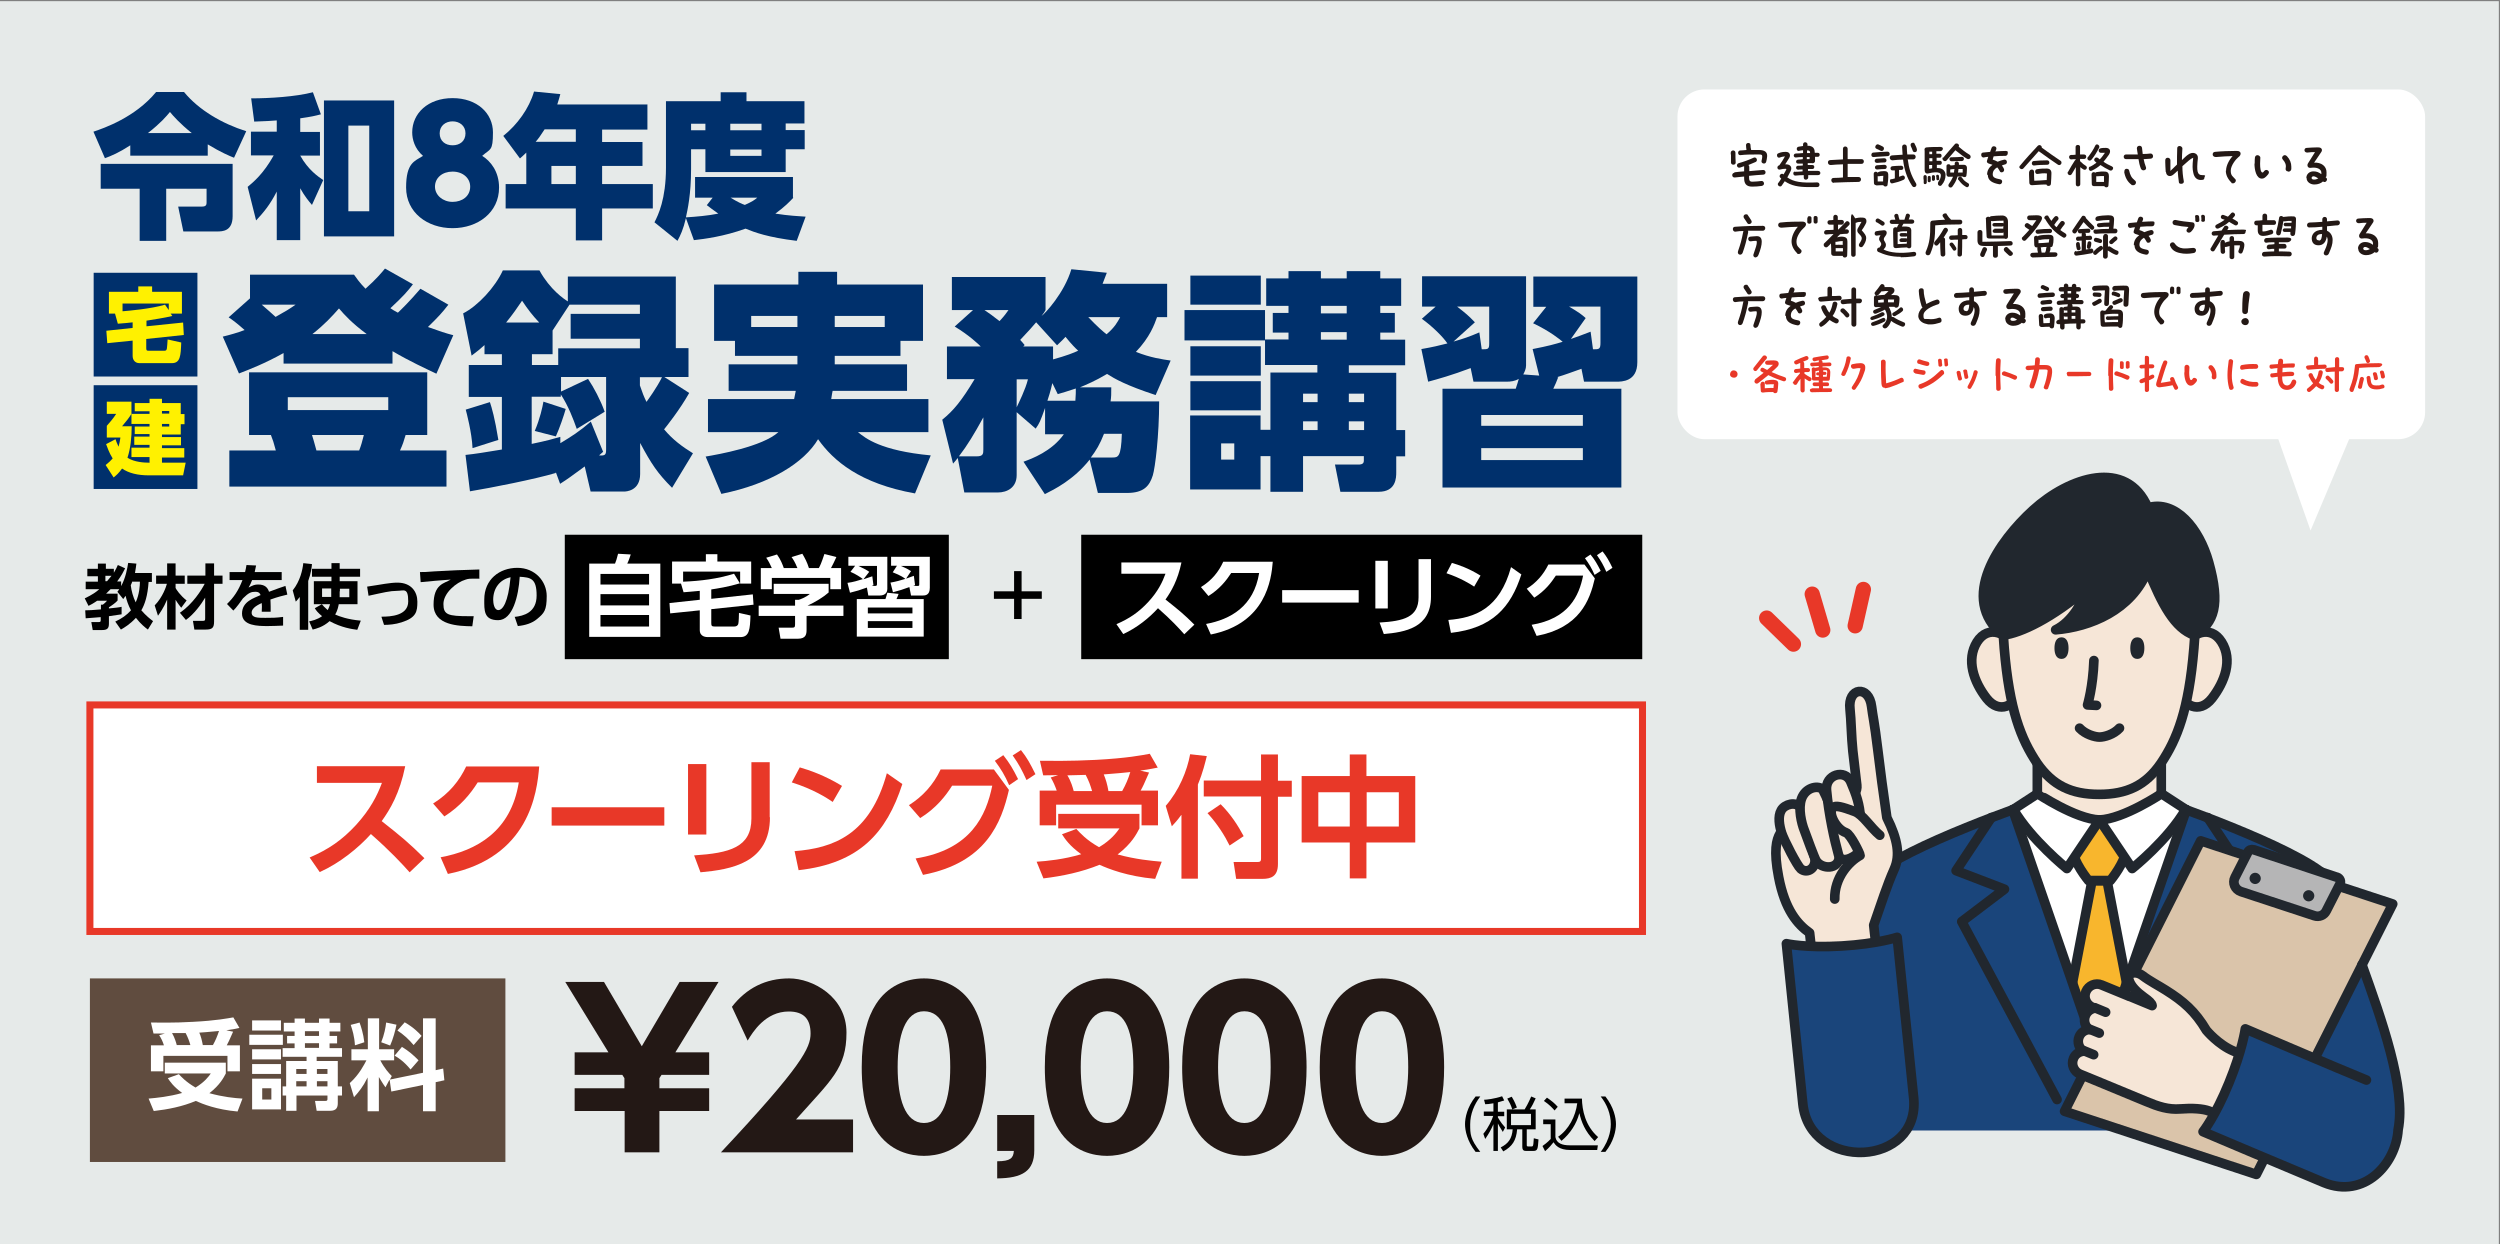
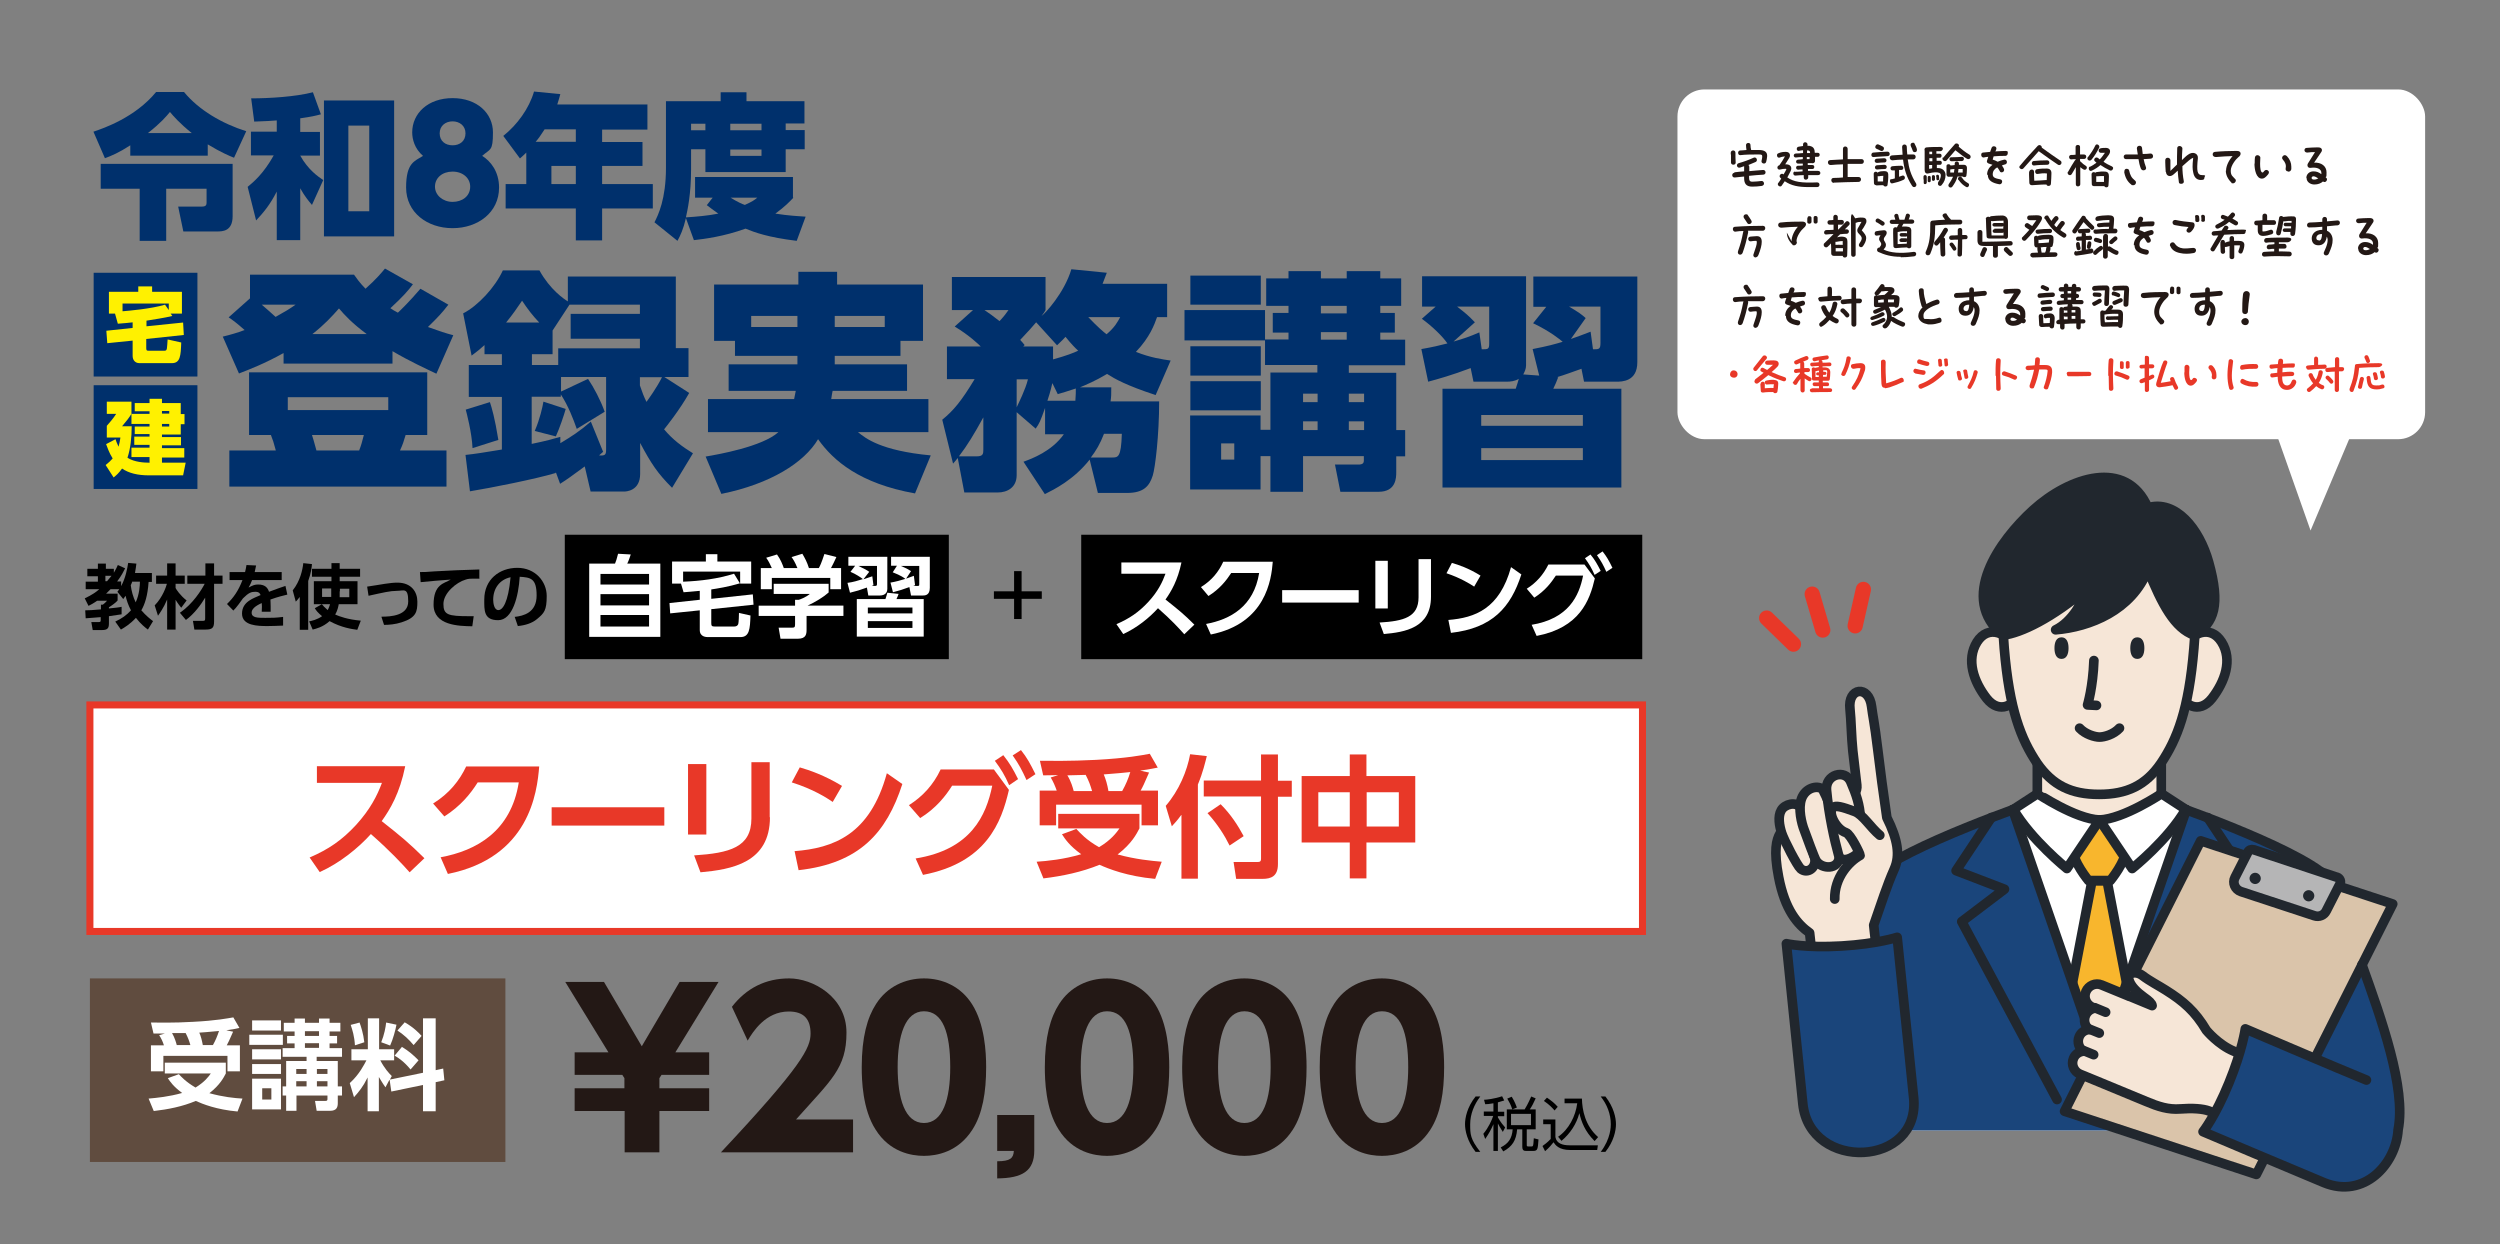
<svg xmlns="http://www.w3.org/2000/svg" version="1.1" viewBox="0 0 1065 530">
  <rect x="0" y="0" width="1065" height="530" fill="#808080" stroke="none" />
  <defs>
    <style>
      .cls-1 {
        fill: #231815;
      }

      .cls-2 {
        fill: #00306c;
      }

      .cls-3, .cls-4, .cls-5 {
        fill: #fff;
      }

      .cls-3, .cls-6, .cls-7, .cls-8, .cls-9, .cls-10, .cls-11, .cls-12, .cls-13 {
        stroke-linecap: round;
        stroke-linejoin: round;
      }

      .cls-3, .cls-6, .cls-7, .cls-8, .cls-9, .cls-10, .cls-12, .cls-13 {
        stroke: #21272e;
        stroke-width: 4.1px;
      }

      .cls-6 {
        fill: #dac4aa;
      }

      .cls-7, .cls-11 {
        fill: none;
      }

      .cls-8, .cls-14 {
        fill: #f6e6d7;
      }

      .cls-15 {
        fill: #e83828;
      }

      .cls-16, .cls-9 {
        fill: #1a457b;
      }

      .cls-10, .cls-17 {
        fill: #21272e;
      }

      .cls-5 {
        stroke-miterlimit: 10;
        stroke-width: 3px;
      }

      .cls-5, .cls-11 {
        stroke: #e83828;
      }

      .cls-18 {
        fill: #e6eae9;
      }

      .cls-19 {
        fill: #fff100;
      }

      .cls-11 {
        stroke-width: 6.5px;
      }

      .cls-20 {
        fill: #604c3f;
      }

      .cls-12 {
        fill: #f8b62d;
      }

      .cls-13 {
        fill: #b5b5b6;
      }
    </style>
  </defs>
  <g>
    <g id="_レイヤー_1" data-name="レイヤー_1">
      <g>
-         <rect class="cls-18" x="-.5" y=".5" width="1065" height="530" />
        <rect class="cls-2" x="39.9" y="116.2" width="44.2" height="44.2" />
        <rect class="cls-2" x="39.9" y="164.1" width="44.2" height="44.2" />
        <rect class="cls-5" x="38.3" y="300.3" width="661.4" height="96.5" />
        <g>
          <path class="cls-2" d="M120.8,150.4c-8.3,4.6-14.6,7-19,8.7l-6.9-15.7c3.3-.8,6.1-1.6,9.3-2.8-3.1-2.8-5.4-4.5-6.8-5.4l9.1-8.1v-10.1h44.3c1.3,1.8,2.2,3.2,4.9,6,4.5-4,7.1-7.1,8.3-8.6l11.9,6.7c-2.2,2.9-4,5-9.6,10.2.9.6,1.8,1.2,3.2,1.9,1.2-1.1,5-4.8,9.6-10.2l11.9,6.8c-2.8,3.6-4.2,5.1-8.7,9.5,4.9,1.8,7.7,2.7,10.8,3.5l-7.2,16.4c-4.6-2.2-11.4-5.3-18.7-9.6v5.3h-46.4v-4.4ZM182,158.6v26.7h-9.2c-.8,2.7-1.2,4-2.4,6.6h19.8v15.4h-92.5v-15.4h19.8c-1-3.7-1.2-4.3-2.1-6.6h-9.3v-26.7h76ZM111.5,129.8c1.8,1.6,4,3.4,5.9,5.2,4.3-2.4,5.8-3.3,8.5-5.2h-14.4ZM122.6,169.2v5.5h42.8v-5.5h-42.8ZM132.9,185.3c.6,1.8.7,2.3,1.9,6.6h18.2c.9-2.3,1.2-3.5,2-6.6h-22ZM156.2,142.3c-6.3-4.7-9.3-8-11.8-10.9-2.9,3.3-6.1,6.8-11.3,10.9h23.1Z" />
          <path class="cls-2" d="M236.7,201.5c-8.7,2.6-27.4,6.3-36.5,7.8l-1.9-15.5c4.7-.5,7.5-1,15.5-2.3v-22.4h-14.1v-13.6h14.1v-4.6h-7.4v-3.9c-1.5,1.4-2.7,2.4-5.5,4.5l-3.6-18c6.3-3.2,13.7-11.2,16.9-18.3h15.6c4.6,8.3,10.5,12.2,12.1,13.2v-10.6h46v30.5h5.4v12.3h-10.3l10.6,6.8c-3.9,7-9.8,14.4-10.7,15.5,3.7,4.4,7.6,7.3,12.3,10.2l-8.9,14.7c-6.1-6.1-8.8-10.1-13.6-19.1v13.2c0,7.3-6.1,7.5-6.8,7.5h-14.3l-2.5-10.7c-6.3,4.6-6.9,5.1-10.5,7.4l-1.8-4.9ZM208.7,171.3c.8,2.4,2.1,6.8,3.6,16.1l-11,3.5c-.3-6.7-2.6-15.3-2.9-16.4l10.3-3.2ZM229.7,137.4c-2.8-3-4.7-5.4-7.3-9.3-2.1,3.1-3.8,5.6-6.8,9.3h14.2ZM237.8,148.4h34.8v-4.1h-29.5v-10.6h29.5v-3.9h-30l-7.2,11v10.1h-8.8v4.6h11.2v-7.1ZM257,192.4c-1,.9-1.3,1.1-1.8,1.6,2.7.2,3-.3,3-2.6v-30.8h-19.2v6.2l11.5-5.4c2.5,3.7,5.3,9,7.1,14l-11.9,7.3c-1.4-4-3.6-9.8-6.8-14.7v1h-12.4v20.1c6.7-1.4,8.7-2,12.2-3v2.7c4.8-2.9,8-4.9,13-9.2l5.2,12.8ZM241,174.2c-.8,2.9-2.6,8.1-4.2,11.7l-9-2.3c2.3-5.4,3.3-10.2,3.7-12.5l9.5,3.1ZM272.6,160.7v3.5c1.1,3.2,1.7,4.8,2.8,7,.8-1.1,4.5-6.2,6.6-10.5h-9.3Z" />
          <path class="cls-2" d="M313.1,151.6v-6.4h-8.9v-24h35.9v-5.4h16.5v5.4h36.6v24h-9.6v6.4h-28v3.6h30.8v11.3h-31.7c-.2.9-.3,1.6-.6,3.5h41.4v14.1h-30c3.2,2.6,9.7,7.9,31,9.9l-6.7,16.2c-23.5-4.2-34.8-13.9-41.3-23.1-5.9,10-20.4,19.1-41.2,23.3l-6.7-15.9c5.3-.9,24.1-4.2,31-10.4h-30v-14.1h36.7c.4-1.8.5-2.7.7-3.5h-28.6v-11.3h29.3v-3.6h-26.6ZM339.7,139.3v-4.7h-19.7v4.7h19.7ZM376.9,139.3v-4.7h-21.3v4.7h21.3Z" />
          <path class="cls-2" d="M433.1,175.4v27c0,5.2-3.9,7.4-8.1,7.4h-14.2l-2.8-14.7c-.7,1-1,1.2-2,2.4l-4.6-18.7c4.8-3.9,8.2-8,13.8-17.3h-11.8v-13.9h14.4c-.7-.7-4.8-4.7-11.1-8.5l7.8-7h-9v-14.1h39.9v14.1c-.4.8-.8,1.3-1.7,2.5,1.5-1,9.7-9.8,12.7-19.9l15.1,1.5c-1,2.7-1.3,3.5-1.8,4.7h27.5v14.2h-4.3c-1.1,3.1-3,8.5-9,14.8,6.2,2.5,11.4,3.2,14.8,3.7l-6.4,14.7c-12.5-4.1-17.4-6.9-20.7-9-5,3-8.9,4.6-11.5,5.7h13.3c0,2.9,0,4-.3,6h20.7c0,14.6-1.7,28.2-2.7,31.5-1.4,4.5-3.8,7.5-11,7.5h-12.4l-3.5-14.2c-6.8,8.6-15.1,12.7-19.1,14.7l-9.1-13.8c3.6-1.3,12-4.4,17.2-11.7h-8v-11.2c-2.1,5.9-2.4,6.5-4,8.8l-8.1-7ZM416.1,194.4c2.7,0,2.8-1.1,2.8-2.9v-13.7c-3.9,7.1-6.8,11.9-10.4,16.6h7.6ZM419.4,132.1c2,1.3,3.7,2.6,6.4,4.7,2.3-2.5,2.8-3.3,3.8-4.7h-10.1ZM433.1,161.6v11.9c.8-1.7,3.8-7.7,4.8-11.9h-4.8ZM448.6,153.1c5.8-1.6,8.8-2.8,10.7-3.7-1.3-1.2-2.7-2.6-5.4-5.9-.9,1-1.4,1.5-3.6,3.6l-8.9-9.8c-1.7,2-3.1,3.6-6.8,7.5.9,1,1.1,1.2,1.9,2.2l-.6.6h12.7v5.5ZM458.1,170.8c.2-2.6.2-3.7.2-5.3-3.5,1.2-5.7,1.8-7.7,2.4l-2.3-4.7c-.9,4-1.6,5.9-2.1,7.5h11.9ZM463.6,135.1c4.2,4.4,6.5,6.3,7.8,7.3,3.5-3,4.6-5.1,5.8-7.3h-13.6ZM473.7,194.9c2.6,0,3.9,0,4.2-10.1h-7.6c-1.7,4.4-3.4,7.2-5.6,10.1h9Z" />
          <path class="cls-2" d="M548.9,144.7v-3h-6.7v-8.4h6.7v-3h-9.5v-11.7h9.5v-3.1h13.8v3.1h11v-3.1h14.3v3.1h8.9v11.7h-8.9v3h6.2v8.4h-6.2v3h10.6v10.9h-24v3.2h20.2v24.4h3.8v11.2h-3.8v6.8c0,2.2,0,8.3-7.5,8.3h-16.3l-2.3-11.6h10c.7,0,2.3,0,2.3-1.6v-2h-25.9v15.2h-13.9v-15.2h-4.2v14.2h-30v-31.5h30v6.1h4.2v-24.4h20v-3.2h-22.3v-10.5h-34.3v-12.9h34.3v12.5h9.9ZM537.1,117.4v12.4h-30v-12.4h30ZM537.1,147.5v12.5h-30v-12.5h30ZM537.1,162.4v12.4h-30v-12.4h30ZM525.8,188.9h-5.6v6.9h5.6v-6.9ZM561.3,167.7h-6.2v3.6h6.2v-3.6ZM561.3,179.5h-6.2v3.7h6.2v-3.7ZM573.7,130.3h-11v3.2h11v-3.2ZM573.7,141.5h-11v3.2h11v-3.2ZM581.1,167.7h-6.5v3.6h6.5v-3.6ZM581.1,179.5h-6.5v3.7h6.5v-3.7Z" />
          <path class="cls-2" d="M652.9,148.7c6.7-1.3,9.5-2.1,12.8-3.1-.9-.8-5.4-4.5-12.6-7.9l5.6-7h-5.5v-12.9h44.3v36.5c0,8.3-6.6,8.3-9,8.3h-13.7l-1.1-5.5c-4.3,1.5-6.8,2.5-10.5,3.6h.6c-.6,1.7-1.4,3.4-2.1,4.9h29v42.1h-76.2v-42.1h31.2c.6-1.7,1.1-3.5,1.3-4.2-1.7,1-3.5,1.2-5.3,1.2h-14l-1.2-5.8c-7.9,3-14,4.7-18.1,5.8l-2.9-13.9c5.2-.9,7.5-1.5,11.1-2.4-1.8-2.7-6.3-7.2-10.9-10.5l5.9-5.2h-5.8v-12.9h44.3v38c0,1.4-.6,2.7-1.2,3.8l6.8.5-2.8-11.3ZM631.2,148.8c2.7,0,3.2,0,3.2-2.5v-15.7h-13.7c4,3.1,4.8,3.8,7.6,6.7l-9.1,8.2c4.2-1.2,6.6-2,11-3.9l1,7.1ZM674.3,176.8h-43.3v4.6h43.3v-4.6ZM674.3,190.9h-43.3v5.1h43.3v-5.1ZM678.7,148.8c2.5,0,3.1,0,3.1-2.8v-15.4h-13.4c4.4,2.6,5.3,3.3,7.1,4.9l-6.3,8.9c2.7-.9,3.9-1.4,8.4-3.1l1,7.4Z" />
        </g>
        <g>
          <path class="cls-2" d="M55.5,61.9c-4.9,3.2-8.1,4.5-10.8,5.5l-4.9-11.3c4.5-1.5,17.8-6.1,26.7-16.9h11.9c6.3,7.7,16.3,13.5,26.5,16.7l-5.2,11.3c-2-.8-5.6-2.3-11.2-5.7v4.8h-33v-4.4ZM43,69.8h56.1v22.3c0,6.4-4.3,6.5-6.5,6.5h-14.5l-2.2-10.6h10.2c1.8,0,1.9-.9,1.9-1.8v-5.8h-17.2v22.2h-11.3v-22.2h-16.6v-10.6ZM81.7,56.7c-5.2-4.2-7.9-7.3-9.3-9-1.5,1.8-3.8,4.6-9.4,9h18.7Z" />
          <path class="cls-2" d="M127.9,56.2h8.4v10.1h-8.4c3.4,6.1,7.7,9,9.8,10.4l-4.8,10.6c-1.3-1.5-3.2-3.8-5-7.1v22.1h-10v-20.7c-2.9,5.7-5.7,9-8.8,12.3l-3.6-14.3c2.4-2,6.7-5.5,11.1-13.4h-9.7v-10.1h11v-4.8c-2.6.2-4,.3-9.6.5l-1.3-9.9c7.9,0,19-.7,26.3-2.6l3.4,9.4c-2.7.7-3.9,1-8.8,1.7v5.7ZM167.9,100.7h-29.9v-57.9h29.9v57.9ZM157.3,53.5h-8.9v36.5h8.9v-36.5Z" />
          <path class="cls-2" d="M212.6,79.9c0,10.6-9,17.3-19.8,17.3s-19.8-6.7-19.8-17.3,3.6-11.2,7.2-13.5c-3.6-3.1-4.6-7.1-4.6-10,0-8.1,6.7-14.6,17.2-14.6s17.2,6.5,17.2,14.6-1.1,6.9-4.6,10c3.6,2.2,7.2,6.7,7.2,13.5ZM200.3,79.5c0-3.6-3.1-6.4-7.5-6.4s-7.5,2.7-7.5,6.4,3.4,6.5,7.5,6.5,7.5-2.4,7.5-6.5ZM198.3,56.8c0-3.3-2.6-5.1-5.5-5.1s-5.5,1.8-5.5,5.1,2.4,5.1,5.5,5.1,5.5-1.8,5.5-5.1Z" />
          <path class="cls-2" d="M275.8,44.6v10.6h-19.3v5.3h17.2v10.2h-17.2v7.7h21.6v10.4h-21.6v13.6h-11.2v-13.6h-29.9v-10.4h8.8v-13.4c-1.2,1.2-1.7,1.6-2.7,2.5l-7.1-9.6c6-4.8,11-11.7,13.1-18.9l11.2,1.1c-.4,1.5-.6,2.2-1.3,4.4h38.5ZM232,55.1c-1.8,2.8-2.6,3.9-3.8,5.3h17.1v-5.3h-13.3ZM245.3,70.7h-10.4v7.7h10.4v-7.7Z" />
          <path class="cls-2" d="M338,84.2c-1.7,1.8-3.6,3.8-7.7,6.8,5.7.9,10,1.1,12.9,1.3l-3.8,10.3c-12.3-1.5-17.9-3.6-21.8-5.2-9.4,3.4-17.6,4.4-22,4.9l-3.4-9.4c-1.1,4.8-2.4,7.5-3.6,9.7l-9.8-7.9c1.6-3.1,4.9-9.9,4.9-23.2v-28.4h23.3v-3.8h11v3.8h24.7v9.5h-8v2.8h8.1v8.2h-8.1v9.7h-34.2v-9.7h-6.1v8.4c0,10.8-1.5,17.4-2.2,20.6,4.5-.3,9.4-.7,13.8-1.6-2-1.4-3.6-2.6-4.9-3.6l2.5-3.2h-7.5v-8.8h41.7v8.8ZM294.4,52.7v2.8h6.1v-2.8h-6.1ZM311.1,52.7v2.8h13.3v-2.8h-13.3ZM311.1,63.7v2.7h13.3v-2.7h-13.3ZM311.2,84.2c2.9,1.8,4.9,2.7,6.1,3.1,3.3-1.5,4-2,5.3-3.1h-11.4Z" />
        </g>
        <path class="cls-19" d="M56.7,137.3c-1.8.2-3.7.4-6.5.6l-1.2-4.3h-2.6v-9.3h12.5v-2.3h5.9v2.3h12.7v9.3h-4.8l.7,1c-3.2.8-8.5,1.6-11,2v2.4l15.6-1.6.3,5.3-16,1.7v4c0,1,.4,1,.9,1h7c.5,0,.8-.3.9-1,0-.2.3-2.6.3-3.8l5.8,1.3c-.2,5.7-.4,8.8-4,8.8h-13.8c-1.9,0-2.9-1.4-2.9-3.1v-6.5l-10.8,1.1-.4-5.3,11.2-1.2v-2.4ZM71.9,132.1v-2.8h-19.7v3.3c2.5-.2,12-1,18.1-2.8l1.6,2.3Z" />
        <rect class="cls-20" x="38.3" y="416.8" width="177" height="78.2" />
        <rect class="cls-4" x="714.6" y="38.1" width="318.5" height="149" rx="11.5" ry="11.5" />
        <g>
          <path d="M628.6,490.7c-3.6-4.6-4.5-9.1-4.5-11.8s.9-7.3,4.5-11.8h2c-2.6,3.4-4.3,7.5-4.3,11.8s0,6.3,4.3,11.8h-2Z" />
          <path d="M638.1,473.6h2.7v1.9h-2.7v.5c1.3,2.3,2.3,3.4,3.1,4.3l-1,1.9c-1-1.5-1.9-3.2-2.1-3.6v11.7h-1.9v-11.4c-1,2.3-1.8,3.8-3.5,6.3l-.8-2.2c2.2-2.6,3.7-6,4.2-7.6h-4v-1.9h4.1v-3.5c-1.8.3-2.6.4-3.5.4l-.5-1.9c.9,0,4.5-.4,7.7-1.5l.9,1.8c-.7.2-1.2.4-2.7.8v3.9ZM654.2,481.1h-3.8v6.6c0,.5,0,.7.8.7h1.2c.5,0,.6-.2.7-.5.2-.6.2-2.3.3-3l2,.5c-.3,4.1-.3,4.9-2.3,4.9h-2.7c-1,0-1.9,0-1.9-1.8v-7.4h-2.2c-.4,4.8-2.1,7.3-5.9,9.4l-1.1-1.7c3.2-1.6,4.8-3.7,5.1-7.7h-2.5v-8.5h7.6c1.6-2.6,2.5-4.9,2.8-5.5l1.9.8c-.9,2-1.5,3.2-2.5,4.7h2.5v8.5ZM644.2,472.5c-.6-1.8-1.1-2.8-2.1-4.5l1.9-.8c.4.7,1.2,1.9,2.2,4.6l-2,.8ZM652.2,474.5h-8.5v4.8h8.5v-4.8Z" />
          <path d="M662.6,477v7.4c.5,2.8,3.2,3.5,6,3.5h12.1l-.3,2h-11.5c-4.8,0-6.3-2.1-7.1-3.3-.6.8-1.9,2.4-3.6,3.8l-1.1-2.2c.7-.5,2.1-1.5,3.5-3v-6.3h-3.2v-2h5.2ZM662.2,473c-.8-.9-2-2.3-4.5-4l1.3-1.4c1.6,1.1,3.1,2.2,4.6,3.9l-1.4,1.6ZM663.7,484.3c4.6-3.1,7.5-8.8,8.2-14.3h-5.4v-2h7.4c.1,4.9,1.4,11.6,6.9,16.4l-1.5,1.7c-4.2-4.2-5.6-8.2-6.5-11.9-1.2,4.6-3.9,8.7-7.6,11.8l-1.5-1.8Z" />
          <path d="M681.9,490.7c4.3-5.6,4.3-10.8,4.3-11.8,0-4.3-1.6-8.4-4.3-11.8h2c3.6,4.6,4.5,9.1,4.5,11.8s-.9,7.3-4.5,11.8h-2Z" />
        </g>
        <g>
          <path class="cls-1" d="M737.3,65.8v-.7c0-1.3,2-1.4,2,0s0,2.7.1,4.2c0,1.1-1.9,1.2-2,0,0-1.1,0-2.3,0-3.5ZM738.9,73.4c1.4-.2,2.8-.3,4.1-.4,0-.6,0-1.3,0-2,0,0,0-.1,0-.2-.6.2-1.3.4-1.8.6-1.3.3-1.8-1.5-.5-1.9,1.9-.5,4.6-1.5,6.3-2.3,1.3-.6,2,1.3.9,1.8-.9.4-2,.8-3.1,1.3.3.2.4.4.4.8,0,.8,0,1.3,0,1.8,1.8-.2,3.8-.3,5.9-.5,1.3,0,1.4,1.9.1,2-2.1.1-4.1.3-6.1.5,0,1.7,0,2.5,1.4,2.5s2.8-.2,3.8-.3c1.2-.2,1.8,1.8.2,2.1-1.3.2-2.8.3-4.1.3-2.6,0-3.4-1.4-3.4-3.6v-.7c-1.3.1-2.6.3-3.9.4-1.4.2-1.6-1.8-.3-2ZM750.4,68.6c.1-.6.3-1.1.3-1.9,0-.6,0-.9-1.4-.9-3,0-5.4,0-8,.3-1.1,0-1.2-1.9,0-2,.6,0,1.6-.1,2.7-.2-.1-.7-.2-1.5-.2-2.1,0-.6.5-.9,1-.9s.9.3.9.9c0,.7.1,1.3.3,2.1,1.2,0,2.5,0,3.3,0,2.6,0,3.5,1,3.5,2.4s0,.2,0,.3c-.1,1-.2,1.6-.4,2.3-.3,1.3-2.2.8-2-.3Z" />
          <path class="cls-1" d="M757.6,77.9c.4-.6.8-1.1,1.2-1.8,0,0-.2-.2-.3-.3-1.1-.9.4-2.4,1.3-1.5,0,0,0,0,0,0,.2-.4.5-.8.7-1.2.3-.6.5-.9.5-1s-.1-.2-.3-.2c-.9,0-1.5.1-2.3.3-1.4.4-1.7-1.5-.4-1.8,1-1.4,1.6-2.3,2.4-3.8-1,.1-1.7.3-2.2.5-.7.3-1.2-.3-1.2-.9s.2-.7.6-.9c1.1-.5,2.1-.6,3.2-.6,1.7,0,2.1,1.5,1.4,2.6-.6.9-1.1,1.8-1.7,2.7.1,0,.2,0,.3,0,1.9,0,2.8,1.2,2,2.9-.5.9-.9,1.8-1.4,2.7,2.8,1.9,5.9,2.4,12.7,2.1.7,0,1,.5,1,1s-.3,1-1,1c-1.2,0-2.9,0-3.5,0-4.6,0-7.5-.6-10.3-2.5-.4.6-.8,1.2-1.3,1.9-.6.9-2.3-.2-1.4-1.3ZM764.3,73.2c1.2,0,2.4-.1,3.6-.2v-.8c-.6,0-1.3,0-1.9.1-1.1,0-1.2-1.7,0-1.7.6,0,1.3,0,2-.1v-.8c-.7,0-1.3,0-2,0-1.1,0-1.2-1.6,0-1.7.6,0,1.3-.1,2-.2v-.9c-1.1,0-2.1.1-3,.2-1.1,0-1.2-1.6,0-1.7.9,0,2-.1,3.1-.2v-1.2c-.7,0-1.3.2-1.8.3-1,.2-1.3-1.6-.1-1.8.7-.1,1.4-.2,1.9-.3,0-.2,0-.5,0-.7,0-.6.5-.9.9-.9s1,.3,1,.9c0,.2,0,.4,0,.6.5,0,1,0,1.4.2,1.1.3,1.7,1.2,1.7,2.8h1.3c1.1,0,1,1.7,0,1.7h-1.2c0,.5,0,1.1,0,1.8,0,.8-.9,1.1-1.4.9-.5,0-1.1,0-1.7,0v.8c.7,0,1.4,0,2,0,1.1,0,1,1.7,0,1.7-.6,0-1.3,0-1.9,0v.8c1.5,0,3,0,4.3,0,1.3,0,1.3,1.8,0,1.8-1.4,0-2.8,0-4.2,0,0,.3,0,.6,0,1,0,1.1-1.9,1.4-1.9,0,0-.3,0-.7,0-1-1.3,0-2.5.1-3.5.2-1.2.1-1.3-1.8-.1-1.8ZM769.7,67.8c.4,0,.8,0,1.2,0,0-.3,0-.6,0-.9-.4,0-.8,0-1.2,0v.9ZM769.8,64c0,.4,0,.8,0,1.2.4,0,.8,0,1.3,0h0c0-.9-.3-1.1-1.2-1.1Z" />
          <path class="cls-1" d="M781.2,77.9c-1.3,0-1.5-2.1-.1-2.1,1.5,0,2.8-.1,4-.2,0,0,0-.1,0-.2,0-1.5,0-3.4,0-5.4-1.9,0-3.8.2-5.2.3-.8,0-1.2-.5-1.2-1.1s.3-.9.9-1c1.5-.1,3.4-.2,5.5-.3,0-1.6,0-3.2,0-4.5,0-.7.5-1,1-1s1,.4,1,1c0,1.3,0,2.8,0,4.4,2.2,0,4.4,0,6,0,.6,0,.9.5.9,1s-.4,1.1-1.1,1c-1.5,0-3.6,0-5.8,0,0,2,0,4,0,5.6,1.7,0,3.1,0,4.6,0s1.4,2.1,0,2.1c-3.8,0-6.9.2-10.4.3h0Z" />
          <path class="cls-1" d="M797.2,66c0-.5.3-1,.8-1,1.9-.2,3.9-.3,6.1-.4,1.1,0,1.3,1.8.1,1.9-1.9.1-4.2.3-6.1.4-.6,0-.9-.4-.9-.9ZM799.3,78.9c-.5,0-1-.3-1-.9,0-1-.1-2.9-.1-3.9,0-1.1,1.3-1.2,1.7-.5,0-.1.2-.2.3-.3.7-.3,1.3-.4,2.3-.4,1.7,0,2,.5,1.9,2.6,0,.7-.1,1.9-.3,3.2,0,.9-1.5,1-1.8.2-.9,0-2,0-3,.1ZM799.5,67.6c.9,0,2.3-.2,3.1-.2,1.5,0,1.2,1.8.3,1.8-1.1,0-2.2.1-3.2.2-1.4.1-1.4-1.7-.2-1.8ZM799.6,70.4c.9,0,2.3-.2,3.1-.2,1.5,0,1.2,1.8.3,1.8-1.1,0-2.2.1-3.2.2-1.4.1-1.4-1.7-.2-1.8ZM799.3,63.3c-1-.4-.1-2.1.8-1.8.7.3,1.4.6,1.9.9,1.2.5.3,2.5-.9,1.8-.5-.3-1.2-.6-1.9-.9ZM799.9,74.6c0,.9,0,1.9,0,2.7.8,0,1.6,0,2.3,0,0-.8,0-1.7.1-2.4-.9,0-1.3.1-1.9.2-.3,0-.5,0-.7-.3ZM806,66.2c1.6-.1,3-.2,4.5-.3,0-1-.2-2.2-.2-3.3,0-1.4,2-1.4,2,0,0,1.2.1,2.2.2,3.2.8,0,1.7,0,2.6,0,1.3,0,1.3,2,0,2.1-.9,0-1.7,0-2.4,0,.5,3.9,1.4,6.7,3.4,10,.7,1,0,1.8-.6,1.8s-.7-.2-1-.6c-2.3-3.6-3.3-7-3.8-11.1-1.5,0-2.8.1-4.5.3-1.4,0-1.6-2-.2-2.1ZM805.7,76.4c.5-.1,1-.3,1.5-.4,0-1.1,0-2.4,0-3.4-.3,0-.6,0-.9,0-1.2.1-1.3-1.7-.1-1.8,1.3-.1,2.2-.2,3.7-.2,1.2,0,1.2,1.8.1,1.8-.4,0-.7,0-1,0,0,.8,0,2,0,2.9.4-.1.9-.3,1.4-.5,1-.3,1.6,1.3.5,1.8-1.8.8-2.9,1.1-4.7,1.5-1.1.3-1.5-1.6-.5-1.9ZM814,61.9c-.3-.6.3-1.1.9-1.1s.5,0,.7.4c.5,1,.8,1.5,1,2.4,0,.1,0,.3,0,.4,0,1-1.4,1-1.7.4-.3-.8-.6-1.6-1-2.4Z" />
          <path class="cls-1" d="M819.4,76.5c0-.4,0-.8,0-1.2,0-1,1.4-.9,1.4,0,0,.6,0,1.7,0,2.4,0,.9-1.3,1-1.3.2,0-.5,0-1,0-1.5ZM825.5,77.8c1-1.3,1.3-2.2,1.3-3.1,0-1.1-1-1.3-2.4-1.3-.8,0-1.8.2-3,.5-.9.2-1.5-.4-1.5-1.4,0-2.5,0-5.8,0-8.3h0c-.2-.6,0-1.3.7-1.4,1.8-.2,4.2-.2,6-.2s1,1.8,0,1.8-1.1,0-1.7,0v1.1c.5,0,1,0,1.5,0,1,0,.9,1.7,0,1.7s-.9,0-1.4,0v1.3c.5,0,1,0,1.5,0,1,0,.9,1.7,0,1.7s-.9,0-1.4,0v1.4h.6c1.7,0,3.1,1.2,3.1,2.9s-.5,3-1.7,4.4c-.7.8-2-.2-1.4-1.1ZM821.2,75.6c0-.9,1.3-.9,1.3,0,0,.5,0,.9,0,1.3.1.9-1.2,1-1.3.2,0-.5,0-.9,0-1.4ZM821.8,71.9c.5,0,.9-.1,1.3-.2v-1.4c-.4,0-.9,0-1.3,0,0,.5,0,1,0,1.5ZM821.9,68.7c.4,0,.8,0,1.3,0v-1.3c-.4,0-.8,0-1.3,0,0,.4,0,.9,0,1.3ZM821.9,65.7c.4,0,.8,0,1.2,0v-1.1c-.4,0-.8,0-1.2,0,0,.3,0,.7,0,1.1ZM823,75.2c0-.9,1.3-.7,1.3,0s0,.8,0,1.2c0,.7-1.2,1-1.3.1,0-.5,0-1,0-1.4ZM824.8,75.1c-.1-.8,1-.9,1.2-.2,0,.4.1.8.1,1.3,0,.8-1.2.8-1.2,0s0-.7-.1-1.1ZM827.8,67.2c1.5-1.8,3.2-3.8,4.9-5.7.2-.3.5-.4.8-.4.7,0,1.3.7.9,1.4,1.4,1.2,2.9,2.4,4.6,3.4.4.3.5.6.5.9,0,.7-.8,1.3-1.6.8-1.7-1-3.1-2.2-4.9-3.6-1.2,1.4-2.4,2.8-3.7,4.3-.8,1-2.4-.3-1.6-1.3ZM829.2,70.7c0-.9,1.5-1,1.7-.2.5,0,1.2-.1,1.8-.2v-.6c0-1.2,1.8-1.2,1.8,0v.5c.8,0,1.6,0,2,0,1.4,0,1.5,1,1.4,2.1,0,1.1-.1,1.7-.2,2.4,0,.8-1.1,1-1.5.5-.6,0-1.5,0-2.3,0-.5,1.9-1.4,3.2-2.2,4.3-.2.3-.5.4-.8.4-.6,0-1.2-.7-.7-1.5.7-1,1.3-2,1.8-3.1-.9,0-1.6,0-1.9,0-.2,0-.4,0-.5-.2-.2-.1-.4-.4-.4-.7,0-1.1,0-2.5,0-3.7ZM831.3,67c1.9,0,3-.1,4.5-.2,1.1,0,1.1,1.7,0,1.8-1.5,0-2.6,0-4.4.1-1.2,0-1.2-1.7-.2-1.7ZM830.9,73.5c.4,0,1,0,1.5,0,0-.4.1-.9.2-1.5-.7,0-1.3.1-1.8.2,0,.4,0,.9,0,1.3ZM834.3,76.7c-.8-1,.8-2.1,1.6-.9.8,1.2,1.3,1.5,2.6,2.3.8.5,0,2.2-1,1.5-1.3-.8-2-1.4-3.1-2.9ZM834.3,73.5c.7,0,1.4,0,1.8,0,0-.4,0-.9,0-1.5-.5,0-1.1,0-1.8,0,0,.5-.1,1-.2,1.5Z" />
          <path class="cls-1" d="M846.5,74.4c0-1.8.9-3.2,2.3-4.2-.3-.1-.6-.2-.9-.3-1.3-.3-1.7-.8-1.4-1.6.2-.5.3-1,.5-1.5-.7,0-1.4.2-2,.3-.6,0-1-.5-1-1.1s.2-.9.7-1c.8-.1,1.9-.2,3.1-.3.2-.6.4-1.2.6-1.7.2-.5.6-.7,1-.7.7,0,1.4.6.9,1.6,0,.2-.2.4-.3.6,1.7-.1,3.3-.2,4.4-.2s.9.5.9,1-.3,1-.9,1.1c-1.5,0-3.3,0-5.1.2-.2.5-.3.9-.4,1.4.7.2,1.4.5,2.1.9.9-.4,1.9-.7,2.8-.9,1.2-.2,1.6,1.6.5,2-.5.1-1,.3-1.5.5.4.5.7,1,.9,1.5.2.6-.1,1.1-.5,1.3-.5.2-1.1.2-1.3-.4-.3-.5-.6-1.1-1.1-1.6-1.2.7-1.9,1.6-1.9,3s1.2,1.7,3.2,2.1c1.3.2.9,2.1-.2,2.1s-.2,0-.2,0c-2.8-.5-4.9-1.5-4.9-4Z" />
          <path class="cls-1" d="M860.3,71.1c0-.2,0-.4.3-.6,2.3-2.8,4.8-5.5,7.5-8.4.2-.2.5-.3.7-.3.6,0,1.1.6,1,1.1,3.1,2.3,5.4,3.8,8,5.6.3.2.4.5.4.8,0,.7-.8,1.4-1.6.8-2.8-1.9-5.1-3.5-8.1-5.7-2.2,2.4-4.3,4.9-6.5,7.3-.7.8-1.8.1-1.8-.7ZM864.5,73.2c0-1.2,2-1.4,2,0s0,2.6.1,3.8c1.8,0,3-.2,5-.3.1,0,.2,0,.3,0,0-.9.1-1.8.1-2.8-1.5-.2-2.6,0-4,.2-1.2.2-1.4-1.8-.3-2,1.6-.3,2.9-.3,4.2-.3,1.6,0,2.1,1,2,2.3,0,1-.1,2.5-.2,4.1,0,.7-.5,1-1,1s-.8-.2-.9-.6c0,0-.2,0-.3,0-2.3,0-3.5.2-5.9.3-.7,0-1.1-.5-1.1-1,0-1.4-.2-3.2-.1-4.9ZM866.3,68.6c1.6-.2,4.1-.3,5.8-.3,1.2,0,1.3,1.9,0,1.9-1.8,0-4.3.1-5.4.3-1.5.2-1.4-1.8-.4-1.9Z" />
          <path class="cls-1" d="M880.8,73.7c0-.2,0-.4.2-.5,1.2-2.1,1.8-3.2,2.8-4.7.1-.2.3-.3.4-.4v-.3c-.5,0-1.2,0-1.9.1-1,0-1.3-1.8,0-1.9.6,0,1.3,0,1.9-.1,0-1.2,0-2.3,0-3.3,0-1.2,2-1.1,1.9,0,0,1,0,2.1,0,3.2.6,0,1.1,0,1.6,0,1.5,0,1.2,1.9.2,1.9-.7,0-1.3,0-1.8,0v1s.1,0,.2.1c.9.9,1.5,1.4,2.2,1.8,1.1.6.2,2.2-.9,1.6-.5-.3-1-.6-1.4-1,0,2.6,0,5.1,0,7.3,0,1.1-1.9,1.3-1.9,0,0-1.8,0-4.5,0-7.3-.6,1-1.1,1.9-1.7,2.9-.6,1-1.8.4-1.8-.5ZM889.5,66.9c1.3-1.7,2.2-3,3.1-4.9.2-.4.5-.5.7-.5.6,0,1.3.7.9,1.5-1,1.9-1.8,3.3-3.2,5-.8,1-2.3,0-1.6-1.1ZM890.2,71.1c1.1-.5,2-1.1,2.9-1.8-.2-.2-.5-.4-.7-.6-.8-.7.3-2.3,1.5-1.3.2.2.4.4.6.5.8-.8,1.5-1.8,2.2-2.8-.6,0-1.1,0-1.6,0-1.2.1-1.5-1.6-.3-1.9.6-.2,1.8-.2,2.4-.2,1.8.1,2.1,1.5,1.2,2.9-.8,1.1-1.5,2.1-2.3,3,1.1.8,2.1,1.3,3.6,2,.3.2.5.4.5.7,0,.6-.6,1.3-1.4,1-1.6-.8-2.7-1.4-4-2.3-1,.9-2.2,1.7-3.7,2.4-1.1.6-1.8-1.2-.8-1.8ZM891.5,79.2c-.2-.1-.4-.4-.4-.8,0-1.1-.1-3-.1-4.1,0-1,1.1-1.2,1.6-.7.2-.2.3-.3.6-.3,1.2-.2,2.5-.3,3.4-.2,1.5,0,1.8.9,1.8,2.1,0,1.4-.1,2.2-.2,3.8,0,.6-.5.8-.9.8s-.7-.2-.9-.5c-1.3,0-3.1,0-4.2,0-.3,0-.5,0-.7-.2ZM893,75.1c0,.8,0,1.7,0,2.4,1.1,0,2.4,0,3.3,0,0-.7,0-1.4,0-2.5-1,0-1.8,0-2.9.1-.2,0-.4,0-.5,0Z" />
          <path class="cls-1" d="M904.7,66.8c0-.5.3-1,1-1,1.6,0,3.4,0,5,0-.1-.8-.3-1.6-.4-2.6,0-.7.5-1.1,1.1-1.1s1,.3,1.1.9c.1,1,.2,1.8.3,2.6,1.3,0,2.5-.1,3.2-.2s1.2.5,1.2,1.1-.3,1-1,1.1c-.5,0-1.6.1-3,.2.2,1.1.5,2.2,1,3.5.2.6-.2,1.1-.7,1.2-.5.2-1.2,0-1.5-.7-.5-1.3-.8-2.6-1-4-1.8,0-3.7,0-5.3,0-.7,0-1-.5-1-1.1ZM905,73.1c-.1-.8.4-1.2.9-1.2.5,0,1,.2,1.1.7.5,2.1.9,3,2.6,4.4.7.6.2,1.9-.8,1.9s-.5,0-.9-.3c-1.6-1.2-2.6-3-3-5.4Z" />
          <path class="cls-1" d="M922.6,73.3c-.1-1.7-.2-3.1-.2-4.1s0-.6,0-.9c0-.8.5-1.1,1.1-1.1.5,0,1.1.4,1.1,1.1,0,1.1,0,2.6,0,4.5,1.2-1.2,1.9-1.8,2.8-2.7,0-2.3,0-4.6.1-7,0-.6.5-.9,1-.9s1.2.4,1.2,1.1c-.1,1.7-.2,3.3-.2,4.9,1.1-1,1.7-1.7,2.6-2.3,2.1-1.6,4.4-.5,4.2,1.5-.6,5.5-.3,7.2,1.8,7.2s1,.5,1,1-.3,1-.7,1c-2.3.4-3.7-.8-4.1-3.2-.3-1.4-.4-2.6,0-6.2-1.3.5-2.3,1.6-4.6,3.6,0,2.2.2,4.3.6,6.4.1.8-.5,1.1-1.1,1.1s-1-.2-1-.7c-.2-1.4-.4-3.1-.5-4.9-.8.8-1.4,1.3-2,1.8-1.3,1-2.9.5-3-1.3Z" />
          <path class="cls-1" d="M948.3,72.7c0-2.1,1.3-4.6,2.8-6.2-2.1,0-4.4.2-7.1.4-.9,0-1.4-.5-1.4-1.1s.3-1,.9-1.1c2.9-.3,6.7-.4,8.8-.4h.7c1,0,1.5.5,1.5,1.1s-.3,1.1-1,1.6c-1,.8-3.2,3.5-3.2,5.7s.9,2.4,2,3.7c.5.6-.2,1.7-1,1.7s-.5,0-.7-.3c-1.7-1.7-2.4-3.4-2.4-5.1Z" />
          <path class="cls-1" d="M960.5,69.7c0-1,0-2.1.1-2.6.1-.7.6-1,1.1-1s1.3.5,1.2,1.2c0,.7-.1,1.4-.1,2.5,0,1.7.2,3.6,1,3.7.2,0,.5-.2.8-.7.4-.5,1.1-.5,1.5-.2.5.3.7,1,.1,1.7-1,1.2-1.7,1.8-2.6,1.8-2.5,0-3.2-3.9-3.2-6.4ZM974.6,73c-.6,0-1.1-.6-.9-1.4.3-1.3-.2-2.5-1.2-3.6-.5-.5-.4-1.2.1-1.6.4-.4,1.1-.5,1.7.2,1.2,1.3,1.8,2.8,1.8,4.4s0,.7,0,1.1c-.2.8-.8,1.1-1.4,1Z" />
          <path class="cls-1" d="M982.5,75.8c0-1.6,1.3-2.8,3-2.8,1.4,0,2.3.4,3.4,1.2,0-.2,0-.4,0-.6,0-1.6-1.9-2.5-4.5-2.1-1.4.2-1.7-1.1-1.2-1.9.9-1.5,1.7-2.8,3-4.8-1.1,0-2,0-3.3.2-.8,0-1.2-.5-1.2-1s.3-1,1-1c1.6-.1,2.8-.2,4.1-.2h.8c1.6,0,1.8,1.2,1.3,1.9-.9,1.3-1.9,2.9-3.1,4.6,3.1-.2,5.3,1.5,5.3,4.1s-.1,1.5-.4,2.1c.1,0,.2.2.3.3.2.1.3.4.3.6,0,.7-.8,1.6-1.7.9,0,0,0,0,0,0-.9.8-2.1,1.3-3.7,1.3s-3.3-1-3.3-2.8ZM984.8,75.5c-.2.4,0,1,.9,1s1.3-.2,1.9-.5c-.8-.5-1.5-.9-2-.9s-.7.2-.8.5Z" />
          <path class="cls-1" d="M740.4,107c1.1-3.2,1.5-4.6,2.2-8.2,0-.2,0-.3.2-.4-1.2,0-2.4.1-3.6.3-.6,0-1-.5-1-1.1s.3-1,1-1c4-.3,7.9-.4,11.8-.4.7,0,1,.5,1,1s-.4,1.1-1,1.1c-2,0-4.2,0-6.4,0,.1.2.2.5.1.8-.8,3.8-1.3,5.6-2.3,8.5-.5,1.5-2.5,1-2-.6ZM743,93c-.6-.9,0-1.7.8-1.7s.5.1.8.4c.5.7.9,1.3,1.5,2.3.6,1.1-1.1,2-1.7,1.1-.6-1-1-1.5-1.4-2.1ZM747.9,109.7c-.6,0-1.2-.6-.9-1.4,1-2.8,1.4-4.2,1.4-5s-.2-.7-.5-.7c-.8,0-1.3.1-2,.2-1.3.2-1.7-1.9-.2-2,.8,0,1.6-.2,2.7-.2,1.5,0,2.1.9,2.1,2.4s-.5,3.3-1.4,5.6c-.3.7-.7,1-1.1,1Z" />
-           <path class="cls-1" d="M763.2,102.8c0-2.1,1.2-4.6,2.7-6.2-2.1,0-4.3.2-7,.4-.9,0-1.4-.5-1.4-1.1s.3-1,.9-1.1c3.3-.4,7.6-.4,9.4-.4,1.8,0,2.1,1.5.6,2.7-1,.8-3.1,3.5-3.1,5.7s.9,2.4,2,3.7c.5.6-.2,1.7-1,1.7s-.5,0-.7-.3c-1.7-1.7-2.4-3.4-2.4-5.1ZM770,92.9c0-.6.4-.9.9-.8.4,0,.8.3.8.7,0,.7,0,1,0,1.7,0,.5-.4.7-.8.8-.5,0-1-.2-1-.7s0-1.2,0-1.6ZM772.6,92.7c0-.5.4-.7.8-.7s.9.2.9.8c0,.6,0,1.2,0,1.7,0,1-1.7,1-1.7,0s0-1,0-1.7Z" />
+           <path class="cls-1" d="M763.2,102.8c0-2.1,1.2-4.6,2.7-6.2-2.1,0-4.3.2-7,.4-.9,0-1.4-.5-1.4-1.1s.3-1,.9-1.1c3.3-.4,7.6-.4,9.4-.4,1.8,0,2.1,1.5.6,2.7-1,.8-3.1,3.5-3.1,5.7c.5.6-.2,1.7-1,1.7s-.5,0-.7-.3c-1.7-1.7-2.4-3.4-2.4-5.1ZM770,92.9c0-.6.4-.9.9-.8.4,0,.8.3.8.7,0,.7,0,1,0,1.7,0,.5-.4.7-.8.8-.5,0-1-.2-1-.7s0-1.2,0-1.6ZM772.6,92.7c0-.5.4-.7.8-.7s.9.2.9.8c0,.6,0,1.2,0,1.7,0,1-1.7,1-1.7,0s0-1,0-1.7Z" />
          <path class="cls-1" d="M776.9,104.3c0-.2,0-.5.3-.7.8-.8,2.3-2.2,3.9-3.9-1.1,0-2.3.1-3.1.2-1.3.1-1.2-1.8,0-1.9.7,0,1.8,0,3.1-.1,0,0,0-.1,0-.2,0-.5,0-1.2,0-2-.7,0-1.3,0-1.7,0-1.1,0-1.3-1.8,0-1.9.5,0,1.1,0,1.6-.1v-1.3c0-.6.5-.9.9-.9s1,.3,1,.9,0,.8,0,1.3c.6,0,1.1,0,1.7,0,1.3,0,1.1,2,0,2s-1,0-1.6,0c0,.8,0,1.6,0,2.1h0s.1,0,.1,0c1.3-1.3,2.6-2.6,3.2-3.3.8-.9,2.3.5,1.4,1.4-.5.5-1.1,1.1-1.8,1.8.3,0,.6,0,.8,0,1.3,0,1.2,1.8,0,1.9-.4,0-1.5,0-2.8.2-.4.4-.9.8-1.3,1.3.6-.2,1.2-.2,1.7-.3,2.4,0,2.7.9,2.7,2.2s0,4.4-.1,5.8c0,.6-.5.9-1,.9s-.8-.2-.9-.7c0,0-.2,0-.2,0-1.1,0-2.2,0-3.3,0h-.3c-.5,0-1.1-.3-1.1-1,0-.9,0-2.9-.1-4.3-.6.6-1,1.1-1.4,1.4-.7.7-1.7,0-1.7-.7ZM781.9,102.9c0,.4,0,.9,0,1.4.9,0,1.9-.1,2.8,0,.1,0,.2,0,.3,0,0-.6,0-1.2,0-1.6-1.2,0-1.9.2-2.6.3-.2,0-.4,0-.5,0ZM782,105.8c0,.5,0,1,0,1.3.9,0,1.8,0,2.6,0s.3,0,.5,0v-1.4s0,0-.2,0c-.9,0-1.9,0-2.9,0h0ZM788.6,108.5c0-4.1-.1-11-.1-15.1s1.3-1.1,1.8-.4c.8-.2,2-.4,3.2-.3,1.1,0,1.6.6,1.6,1.4s-.2,1-.5,1.6c-.6,1.1-.9,1.6-1.5,2.4,1.4,1.6,1.9,2.3,1.9,3.3h0c0,1.3-.7,2.5-1.4,3.5-.8,1-2.3,0-1.5-1.2,1.4-2,1.3-2.6-.1-4-.9-.8-1-1.6-.6-2.4.4-.6.8-1.4,1.6-2.8-.9,0-1.7.1-2.3.4,0,0-.2,0-.2,0,0,4.1,0,10,0,13.6,0,1.1-1.9,1.3-1.9,0Z" />
          <path class="cls-1" d="M809.7,109.4c-4.2,0-6.9-.9-9.6-2.1-.9-.5-.4-2,.5-1.8.4-.5.8-1,.8-1.5,0-.8-.9-1.4-.9-2.1s.2-1,.6-1.7c-.5,0-1,.1-1.6.2-.6,0-.9-.4-.9-.9s.3-1,.7-1c1-.2,1.7-.3,3-.4,1.4-.2,1.8,1,1.1,2.1-.6.8-.9,1.2-.9,1.8s.9,1.3.9,2.3-.4,1.2-1,2c2.8,1.4,7.2,1.8,12.8,1,.8-.1,1.1.4,1.1.9s-.3.9-.9,1c-2.2.3-4.1.4-5.7.4ZM799.5,94.8c-1.1-.6-.2-2.2.9-1.6.8.5,1.3.8,2.1,1.3,1,.8-.2,2.1-1,1.5-.7-.5-1.1-.8-2-1.3ZM807.6,105.7c-.5,0-1-.3-1-.8,0-1.1-.2-5.8-.1-7.2,0-.8,1-1.1,1.5-.8,0,0,0,0,.1,0h0c.2-.5.5-1,.8-1.5-1,0-2,0-2.9,0-1.3,0-1.3-1.8,0-1.8.5,0,.9,0,1.4,0-.1-.5-.2-.9-.4-1.4-.3-1.1,1.4-1.6,1.7-.5.1.6.2,1.1.5,1.9.7,0,1.4,0,2.1,0,.3-.9.4-1.4.6-2,.1-.4.4-.6.8-.6.5,0,1.1.5.9,1.1-.2.6-.3,1-.5,1.4h1.4c1.3,0,1.3,1.8,0,1.8s-2.2,0-3.6,0c-.3.4-.5.8-.7,1.2.6,0,1.2,0,1.8,0,1.7.1,2.3.6,2.2,2.1,0,.8,0,4.8,0,6.3,0,1-1.3,1.1-1.8.5-1.5,0-3.4.2-4.7.3h-.2ZM809.9,101.5c.6,0,1.1,0,2,0,.2,0,.4,0,.5.2v-1.1c-.1.1-.3.2-.5.2-.9,0-1.5,0-1.8,0-1.1,0-1.1-1.4-.2-1.5.6,0,1.1,0,2,0,.2,0,.4,0,.5.2v-1c-1.2,0-2.6,0-3.7.3,0,0-.2,0-.3,0,0,1.4,0,3.8,0,5.2,1.1,0,2.6-.2,3.9-.2v-.9c-.1,0-.3.2-.5.2-.9,0-1.5,0-1.8,0-1.1,0-1.1-1.4-.2-1.5Z" />
          <path class="cls-1" d="M820.3,107.7c0-.2,0-.3.1-.5,1.7-3.9,1.9-6.6,1.9-11.9v-.2c0-.5.2-1,.8-1.1,1.5-.2,3.5-.3,5.5-.4-.3-.4-.6-.8-.9-1.3-.5-.7.2-1.4.9-1.4s.6.1.8.5c.4.6.8,1.3,1.5,1.9,0,0,.2.2.2.3,1.4,0,2.8,0,3.9,0,1.3,0,1.2,2,0,2-3,0-7.4.1-10.6.4,0,5.2-.5,8.3-2.1,12.1-.4,1-2,.8-2-.3ZM826.6,103.1c-.3.4-.6.8-1,1.2-.8,1-2.3-.4-1.4-1.4,1.6-1.8,2.5-3.1,3.8-5.4.7-1.1,2.3-.1,1.7,1-.7,1.1-1.2,2-1.7,2.7.4.1.6.4.6.9,0,2.3,0,3.8.1,6.2,0,.6-.5,1-1,1s-1-.3-1-.9c-.1-2-.2-3.4-.2-5.3ZM831.1,100.3c.8,0,1.8,0,2.9-.1,0-.7,0-1.4,0-2.2,0-1.1,1.9-1.3,1.9.1s0,1.3,0,2c.4,0,.9,0,1.3,0,.7,0,1,.4,1,.9s-.3.9-.7.9c-.5,0-1,0-1.6.1,0,2.1,0,4.1-.1,6.4,0,.6-.5.9-1,.9s-1-.3-.9-1c0-2.2.2-4.2.2-6.2-1.1,0-2,0-2.8.1-1.3,0-1.3-1.8,0-1.9ZM830.7,104.7c-.7-1.1.7-1.8,1.3-1.1.5.6,1,1.3,1.3,1.9.5,1.1-.9,1.7-1.3,1-.5-.8-1-1.4-1.2-1.8Z" />
          <path class="cls-1" d="M842.4,102.9c0-.5,0-1.1,0-1.8s0-1.5,0-2.2c.1-1.3,2.1-1.2,2.1,0,0,1.1,0,2.6,0,4.1,3,0,9.3-.2,11.9-.3.7,0,1,.5,1,1s-.3.9-.9.9c-1.1,0-3.3.2-5.4.2,0,1.3,0,2.8,0,4.1,0,.6-.5.9-1.1.9s-1-.3-1-1c0-1.2,0-2.7,0-4-1.3,0-2.6,0-3.3,0-2.2,0-3.1-.3-3.3-2.1ZM843.6,108.1c.3-.6.6-1.5,1-2.3.5-1.1,2.3-.3,1.8.8-.4.8-.6,1.3-1,2.3-.4,1.2-2.2.4-1.8-.7ZM845.9,93.4c0-1,1.1-1.3,1.7-.9.1-.2.3-.3.6-.4,1.5-.2,3.3-.3,4.7-.3s2.5.9,2.5,2.6c0,1.8,0,4.3,0,6.4,0,.9-.9,1.2-1.5.8-.1,0-.2,0-.4,0-1.8,0-4.4,0-6.1,0-.5,0-1.1-.2-1.1-.8-.1-1.8-.3-5.9-.3-7.7ZM849.5,97.4c1.1,0,2.3,0,3.4,0s.4,0,.5.2c0-.5,0-1,0-1.4-.1.2-.3.3-.5.3-1.1,0-2.4,0-3.3,0-1.1,0-1.1-1.5,0-1.5,1.1,0,2.3,0,3.4,0,.2,0,.4,0,.5.2,0-.4,0-.8,0-1.2-1.5,0-3.8.1-4.5.2-.3,0-.6,0-.8-.1,0,1.8.1,4.1.2,6.2,1.6,0,3.5,0,5.1,0,0-.4,0-.8,0-1.3-.1.1-.3.2-.5.2-1.1,0-2.4,0-3.3,0-1.1,0-1.1-1.5,0-1.6ZM853.8,106.8c-.7-.8.7-2.2,1.5-1.3.6.7,1.3,1.3,1.9,1.9.2.2.3.4.3.6,0,.7-1,1.4-1.7.8-.7-.6-1.5-1.4-2-1.9Z" />
          <path class="cls-1" d="M861.3,101.7c0-.3,0-.5.3-.7,1.3-1.3,2.1-2.2,2.9-3.1-.5-.3-.9-.6-1.5-1-1.2-.8.1-2.4,1.1-1.7.4.3,1,.7,1.6,1.1.5-.7,1.1-1.5,1.8-2.5-1,0-2.1,0-2.8,0-1.4.1-1.5-1.9-.3-2,1,0,2-.1,3.2-.1,2.7,0,2.6,1.3,1.8,2.6-2,3.4-4.5,6-6.4,8-.7.7-1.7,0-1.7-.8ZM865.8,109.6c-1.1,0-1.3-1.8,0-1.9.6,0,1.4-.1,2.4-.1-.2-.6-.3-1.1-.3-1.7,0-.2,0-.4.1-.5,0,0-.2,0-.2,0h-.2c-.5,0-.9-.3-1-1,0-1-.1-2.1-.1-3.1,0-.9,1.1-1.1,1.6-.6,0-.1.3-.2.4-.3,1.1-.3,3-.4,4.1-.4,2.1,0,2.2.7,2.2,1.9s-.1,1.6-.3,2.5c0,.7-.6.9-1.1.9.1.1.1.3.1.6,0,.6-.2,1.1-.4,1.6,1,0,1.9,0,2.4,0,1.4,0,1.2,1.8,0,1.9-1.8,0-7.4.2-9.9.3h0ZM868,97.8c1.9-.2,3.3-.3,5.2-.3,1.4,0,1.2,1.8.1,1.8-1.8,0-3.4.1-5.1.3-1.2.1-1.5-1.7-.2-1.8ZM868.4,102.1c0,.5,0,1,0,1.5,1.4,0,3-.2,4.4-.3,0-.4.1-.9.2-1.4-1.2,0-2.6,0-3.9.3-.3,0-.5,0-.8-.1ZM870,107.6c.4,0,.8,0,1.2,0,.4-.8.4-1.1.5-1.9,0-.2.1-.4.2-.5-.8,0-1.7,0-2.6.2.1.1.2.3.2.6,0,.6.1,1.1.3,1.7ZM871,93.3c-.4-.7.2-1.5.9-1.5s.6.1.8.5c.4.7.8,1.3,1.2,1.8.4-.6.8-1.2,1.3-1.7,1-1.1,2.3.5,1.5,1.3-.7.7-1.1,1.4-1.6,2.1.3.4.6.7,1,1,.5-.8,1.1-1.5,1.7-2.3.8-1,2.4.2,1.6,1.2-.6.7-1.2,1.5-1.7,2.3.6.5,1.3.9,2.1,1.4.3.2.5.5.5.8,0,.7-.8,1.4-1.5.9-3.6-2.1-5.7-4.6-7.7-8Z" />
          <path class="cls-1" d="M882.8,98.4c0-.2,0-.3.2-.5,1.1-1.7,2.7-4,3.9-5.7.2-.3.4-.3.7-.3.5,0,1,.5,1,1,1.1,1.2,2,2.2,3.2,3.3,1,.9-.3,2.3-1.1,1.5-1.3-1.2-2-1.9-3.1-3.1-.9,1.3-2.2,3.1-3.1,4.5-.6.8-1.7.2-1.7-.6ZM884.4,107.1c.6,0,1.5-.2,2.4-.4,0-.5,0-1.1,0-1.8,0-.8,0-1.6,0-2.4-.6,0-1.1,0-1.6.1-1,.1-1.2-1.7,0-1.8.5,0,1.1,0,1.6-.1v-.7c0-.3,0-.5.2-.6-.4,0-.7,0-1,0-1,0-1.2-1.7,0-1.8,1,0,2.7-.2,3.7-.2,1,0,1.1,1.8,0,1.8-.4,0-.9,0-1.4,0,.2.2.3.4.3.7v.6c.6,0,1.2,0,1.8-.1,1,0,1.2,1.8.1,1.8-.5,0-1.2,0-1.9,0,0,1.3,0,2.8,0,4.1.8-.1,1.6-.3,2.2-.4,1.1-.2,1.4,1.7.2,2-1.9.4-4.9.8-6.4,1-1.2.1-1.4-1.8-.2-2ZM884.4,104.1c-.1-1.2,1.5-1.4,1.6-.2,0,.6.1,1.1.3,1.6.3,1.1-1.3,1.6-1.6.5-.2-.7-.3-1.3-.3-1.9ZM889,104.9c.2-.6.2-.9.3-1.4.1-1.1,1.8-.9,1.6.3,0,.6-.1.8-.3,1.6-.2,1-1.9.8-1.5-.5ZM892,107c.8-.9,1.4-1.4,2.5-2.1,1-.7,2,.9.9,1.6-.9.6-1.4,1-2.2,1.8-.8.9-2.1-.4-1.3-1.2ZM892.7,97.8c1.6-.2,3.8-.3,5.7-.3,0-.3,0-.6.1-.9-1.6,0-2.9,0-4.2.2-1.2,0-1.4-1.6-.2-1.7,1.5-.2,2.8-.3,4.5-.3,0-.3,0-.7,0-1.1-1.4,0-3.8.2-4.9.4-1.2.3-1.5-1.5-.3-1.9,1.1-.3,3.4-.5,4.7-.5,1.9,0,2.6.5,2.5,2,0,1.1-.2,2.8-.3,3.7h.8c1.3,0,1.2,2,0,2-2.3,0-6.1,0-8.2.2-1.3.1-1.5-1.8-.3-1.9ZM892.6,103c-1.1-.3-.6-1.9.4-1.7.8.1,1.3.3,2,.6,1,.4.4,2-.6,1.6-.3-.1-1.4-.4-1.8-.5ZM896,100.6c0-1.3,2.1-1.2,2,0,0,2,0,3.2,0,4.5.3-.2.7-.2,1,0,.8.6,1.9,1.3,3,1.7.4.1.5.4.5.8,0,.6-.5,1.2-1.3.9-1.1-.4-2.2-1.1-3.3-1.8,0,.7,0,1.5,0,2.5,0,.6-.5,1-1,1s-1-.3-1-.9c0-3.6,0-4.7,0-8.6ZM898.8,102.5c.5-.5,1.1-1.1,1.8-1.6.9-.7,2.1.6,1,1.5-.5.4-1,.8-1.5,1.3-.8.9-2.2-.3-1.3-1.2Z" />
          <path class="cls-1" d="M909,104.4c0-1.8.9-3.2,2.3-4.2-.3-.1-.6-.2-.9-.3-1.3-.3-1.7-.8-1.4-1.6.2-.5.3-1,.5-1.5-.7,0-1.4.2-2,.3-.6,0-1-.5-1-1.1s.2-.9.7-1c.8-.1,1.9-.2,3.1-.3.2-.6.4-1.2.6-1.7.2-.5.6-.7,1-.7.7,0,1.4.6.9,1.6,0,.2-.2.4-.3.6,1.7-.1,3.3-.2,4.4-.2s.9.5.9,1-.3,1-.9,1.1c-1.5,0-3.3,0-5.1.2-.2.5-.3.9-.4,1.4.7.2,1.4.5,2.1.9.9-.4,1.9-.7,2.8-.9,1.2-.2,1.6,1.6.5,2-.5.1-1,.3-1.5.5.4.5.7,1,.9,1.5.2.6-.1,1.1-.5,1.3-.5.2-1.1.2-1.3-.4-.3-.5-.6-1.1-1.1-1.6-1.2.7-1.9,1.6-1.9,3s1.2,1.7,3.2,2.1c1.3.2.9,2.1-.2,2.1s-.2,0-.2,0c-2.8-.5-4.9-1.5-4.9-4Z" />
          <path class="cls-1" d="M924.4,104.7c0-.1,0-.3,0-.4,0-1,1.5-1.5,2-.6.8,1.2,1.9,1.9,3.5,2.1,1,.1,2.6,0,4.4-.2.7,0,1.2.4,1.2,1,0,.5-.3,1.1-1,1.2-1.1.2-2.1.3-3,.3s-2.1-.1-2.8-.3c-2.1-.4-3.6-1.4-4.2-3.1ZM931.8,98.9c-.4-.3-.5-.9-.1-1.4.2-.3.4-.5.6-.8-1.8-.1-3.8-.4-5.8-.8-.8-.1-1-.7-1-1.2,0-.6.6-1.1,1.3-1,2.2.5,4.8.8,7,1,.8,0,1.1.5,1.1,1.2,0,.8-.5,1.8-1.5,2.8-.6.6-1.3.5-1.7.1ZM935.2,93.9c0-.6,0-1.2-.1-1.8,0-.4.4-.5.8-.5s.8.2.9.6c0,.3.2,1.4.1,1.8,0,.8-1.7.8-1.7,0ZM937.8,93.8c0-.5,0-1-.1-1.7,0-.4.3-.6.7-.6s.8.2.9.7c0,.4,0,.9,0,1.4v.3c0,.8-1.6.8-1.6,0Z" />
          <path class="cls-1" d="M941.6,106.3c0-.1,0-.3.1-.4,1.3-2.1,2.2-3.9,3.3-5.6-.7,0-1.3,0-1.9.1-1.2,0-1.3-1.8,0-1.9,1,0,2.1-.2,3.3-.3.3-.5.7-1.1,1.1-1.7.6-.9,2.3,0,1.7.9-.1.2-.3.4-.4.6,2.4-.1,4.9-.2,6.8-.2s1,.5,1,1-.3.9-.9.9c-2.3,0-5.4.1-8.2.3-1.3,2.1-2.4,3.9-4.1,6.7-.5.8-1.7.3-1.7-.5ZM944.2,95.7c1.4-.7,2.5-1.3,3.5-2.1-.3-.1-.6-.2-1-.3-1.2-.4-.5-2.2.6-1.7.7.3,1.3.5,1.8.7.4-.4.9-.9,1.4-1.5.2-.2.4-.3.6-.3.7,0,1.4.9.8,1.6-.3.4-.6.7-.9,1,.6.3,1.2.7,2,1.2,1,.6.1,2.2-1,1.6-1-.6-1.8-1-2.4-1.4-1.3,1.2-2.6,1.9-4.5,2.8-1.1.5-2-1-.9-1.6ZM946,103.1c0-1.2,1.8-1.2,1.8,0v.3c.7-.3,1.4-.5,2-.6v-1.3c0-1.2,1.9-1.3,1.9,0v1.1c.6,0,1.2,0,1.8,0,1.6,0,2.5.4,2.6,1.6,0,.9-.2,1.9-.8,3.3-.5,1.1-2.1.3-1.7-.7.4-1,.6-1.6.6-2.3-1,0-1.7,0-2.4,0,0,1.7,0,3.7,0,5,0,.6-.5.9-1,.9s-1-.3-1-.8c0-1.3,0-3.1,0-4.8-.4.1-.9.3-1.5.4-.2,0-.4,0-.5,0,0,.7,0,1.3.1,2,0,1.2-1.8,1.3-1.9,0,0-1.1-.2-2.6-.1-4Z" />
          <path class="cls-1" d="M961.8,98.2c0-.8,0-1.5,0-2.2-.2,0-.4,0-.5,0-.6,0-1-.4-1-1s.3-1,.9-1c.9,0,1.8-.1,2.6-.2,0-.4,0-1.2,0-1.8,0-.7.5-1,1-1s1,.3,1,1,0,1.3,0,1.8c.9,0,1.8,0,2.9,0s1.3,2,0,2c-1.8,0-3.3,0-4.9,0,0,0,0,.2,0,.3,0,.5,0,1.4,0,2s0,.5.5.5c1,0,1.9-.4,2.9-.7,1.1-.4,1.8,1.5.5,1.9-1.2.4-2.5.7-3.6.7-1.5,0-2.3-.8-2.3-2.4ZM964.5,109.3c-1.2,0-1.2-1.9,0-2,1.8-.1,3.1-.2,4.3-.2,0-.4,0-.8,0-1.1-.6,0-1.3,0-2.2.2-1.3.1-1.3-1.9,0-2,.9,0,1.6-.1,2.3-.2,0-.2,0-.5,0-.8-1.2,0-2.4,0-3.4.2-1.3.1-1.3-1.9,0-2,2.7-.2,6.2-.2,9-.2s1.3,2,0,2-2.4,0-3.7,0v.7c.7,0,1.4,0,2.4,0s1.3,2,0,2h-2.4v1.2c1.2,0,2.6,0,4.5.1,1.3,0,1.3,2,0,2-4.6-.1-6.1-.2-10.6.1h0ZM969.6,99c.7-2.7.9-3.6,1.3-6.2.1-.9,1.2-1,1.7-.4,0,0,.1,0,.2,0,1.5-.2,3-.3,4.4-.2.5,0,.9.5.9,1,0,2.2-.1,4.3-.4,6.4-.2,1.4-2.1,1.1-2,0,0-.3,0-.5,0-.8-.8,0-1.8,0-2.5,0-.9,0-1.1-1.4,0-1.5.8,0,1.9,0,2.8,0,0-.3,0-.6,0-.9-.7,0-1.8,0-2.4,0-.9,0-1.1-1.5,0-1.5.7,0,1.8,0,2.6,0,0-.3,0-.5,0-.8-1.1,0-2,0-2.9.2-.2,0-.5,0-.6,0-.3,1.9-.5,2.8-1.1,5.2-.3,1.3-2.2.8-1.9-.4Z" />
          <path class="cls-1" d="M990.9,108.8c-.7,0-1.3-.7-.8-1.6,1.2-2.5,2-5.1,1.1-6.4-.3,2.3-1.5,3.7-3.5,3.7s-2.9-1.2-2.9-3c0-1.3.8-2.6,2.3-3.2.8-.3,1.5-.4,2.2-.4v-1.3c-2,.2-4,.3-5.6.3-.6,0-.9-.5-.9-1s.3-1,1-1.1c1.6,0,3.6-.2,5.5-.3,0-.4,0-.7,0-1.1,0-.6.5-1,1-1s1,.3,1,1,0,.6,0,.9c1.6-.1,3.2-.3,4.5-.4.7,0,1,.5,1,1s-.3,1-1,1.1c-1.2,0-2.8.3-4.5.4,0,.6,0,1.3,0,1.9,1.4.6,2.4,2,2.4,3.9s-.5,3.2-1.6,5.8c-.3.6-.7.8-1.1.8ZM987.9,102.5c1,0,1.2-1.4,1.3-2.8-.7,0-1.6.1-2,.6-.6.6-.8,2.2.8,2.1Z" />
          <path class="cls-1" d="M1004.5,105.9c0-1.6,1.3-2.8,3-2.8,1.4,0,2.3.4,3.4,1.2,0-.2,0-.4,0-.6,0-1.6-1.9-2.5-4.5-2.1-1.4.2-1.7-1.1-1.2-1.9.9-1.5,1.7-2.8,3-4.8-1.1,0-2,0-3.3.2-.8,0-1.2-.5-1.2-1s.3-1,1-1c1.6-.1,2.8-.2,4.1-.2h.8c1.6,0,1.8,1.2,1.3,1.9-.9,1.3-1.9,2.9-3.1,4.6,3.1-.2,5.3,1.5,5.3,4.1s-.1,1.5-.4,2.1c.1,0,.2.2.3.3.2.1.3.4.3.6,0,.7-.8,1.6-1.7.9,0,0,0,0,0,0-.9.8-2.1,1.3-3.7,1.3s-3.3-1-3.3-2.8ZM1006.8,105.6c-.2.4,0,1,.9,1s1.3-.2,1.9-.5c-.8-.5-1.5-.9-2-.9s-.7.2-.8.5Z" />
          <path class="cls-1" d="M740.4,137c1.1-3.2,1.5-4.6,2.2-8.2,0-.2,0-.3.2-.4-1.2,0-2.4.1-3.6.3-.6,0-1-.5-1-1.1s.3-1,1-1c4-.3,7.9-.4,11.8-.4.7,0,1,.5,1,1s-.4,1.1-1,1.1c-2,0-4.2,0-6.4,0,.1.2.2.5.1.8-.8,3.8-1.3,5.6-2.3,8.5-.5,1.5-2.5,1-2-.6ZM743,123c-.6-.9,0-1.7.8-1.7s.5.1.8.4c.5.7.9,1.3,1.5,2.3.6,1.1-1.1,2-1.7,1.1-.6-1-1-1.5-1.4-2.1ZM747.9,139.7c-.6,0-1.2-.6-.9-1.4,1-2.8,1.4-4.2,1.4-5s-.2-.7-.5-.7c-.8,0-1.3.1-2,.2-1.3.2-1.7-1.9-.2-2,.8,0,1.6-.2,2.7-.2,1.5,0,2.1.9,2.1,2.4s-.5,3.3-1.4,5.6c-.3.7-.7,1-1.1,1Z" />
          <path class="cls-1" d="M760.5,134.5c0-1.8.9-3.2,2.3-4.2-.3-.1-.6-.2-.9-.3-1.3-.3-1.7-.8-1.4-1.6.2-.5.3-1,.5-1.5-.7,0-1.4.2-2,.3-.6,0-1-.5-1-1.1s.2-.9.7-1c.8-.1,1.9-.2,3.1-.3.2-.6.4-1.2.6-1.7.2-.5.6-.7,1-.7.7,0,1.4.6.9,1.6,0,.2-.2.4-.3.6,1.7-.1,3.3-.2,4.4-.2s.9.5.9,1-.3,1-.9,1.1c-1.5,0-3.3,0-5.1.2-.2.5-.3.9-.4,1.4.7.2,1.4.5,2.1.9.9-.4,1.9-.7,2.8-.9,1.2-.2,1.6,1.6.5,2-.5.1-1,.3-1.5.5.4.5.7,1,.9,1.5.2.6-.1,1.1-.5,1.3-.5.2-1.1.2-1.3-.4-.3-.5-.6-1.1-1.1-1.6-1.2.7-1.9,1.6-1.9,3s1.2,1.7,3.2,2.1c1.3.2.9,2.1-.2,2.1s-.2,0-.2,0c-2.8-.5-4.9-1.5-4.9-4Z" />
          <path class="cls-1" d="M774.5,127.5c0-.5.3-.9.9-1,1.1-.1,2.1-.2,3.1-.3,0-.1,0-.2,0-.4,0-1,0-1.7,0-2.7,0-.7.4-1,.9-1s1,.3,1,1c0,1,.1,1.7,0,2.7,0,.1,0,.2,0,.3,1,0,2,0,3.2-.1,1.3,0,1.2,2,0,2-2.9,0-5,.3-7.9.5-.7,0-1-.5-1-1ZM776,139.3c-.8,0-1.5-1.2-.6-1.9.9-.7,1.8-1.5,2.6-2.4-.9-1-1.6-2.2-2.1-3.6-.5-1.2,1.4-2,1.9-.8.4,1,.9,1.9,1.5,2.6.7-1.1,1.1-2.4,1.4-3.9.2-1.3,2.3-.9,2,.4-.4,1.9-1,3.5-2,4.9.6.5,1.3.9,2,1.2,1.2.5.5,2.4-.8,1.9-.9-.4-1.7-.8-2.5-1.4-.9,1-1.8,1.9-2.9,2.6-.2.1-.4.2-.6.2ZM784.4,133.1c-1.1-1,.3-2.3,1.3-1.5.7.6,1.3,1.3,1.9,2,.8,1-.6,2.3-1.4,1.3-.6-.8-1.3-1.5-1.8-1.9ZM785,127.6c1.5-.1,2.6-.2,3.7-.3v-3.9c0-1.3,2-1.3,2,0v3.8c.5,0,1,0,1.5,0,.6,0,1,.4,1,.9s-.4,1.1-1,1.1c-.5,0-1,0-1.4,0,0,3.1,0,6.4,0,9,0,1.3-2,1.3-2.1,0,0-2.5,0-5.8,0-8.9-1,0-2.1.1-3.5.3-1.3.1-1.5-1.9-.2-2Z" />
          <path class="cls-1" d="M796.8,135.6c0-.3.2-.6.5-.7,1.5-.5,2.7-1,4.2-1.8,1-.5,1.9.9.9,1.4-1.5.8-3.2,1.4-4.6,1.8-.6.2-1.1-.3-1.1-.8ZM797.6,137.3c1.5-.5,2.9-1.1,4.4-1.8,1-.5,1.7,1,.8,1.5-1.5.8-3.3,1.5-4.6,1.8-1.1.3-1.6-1.1-.6-1.5ZM798.3,132.1c.8-.3,1.9-.8,3.1-1.3-.8,0-1.5,0-1.8,0-.6.2-1.3,0-1.3-.9,0-.8,0-2.3,0-3.1,0-.9.9-1.2,1.5-.8.1,0,.3-.2.5-.2.7,0,1.5-.2,2.5-.2.7-.6,1.2-1,1.7-1.6-.8-.1-1.6,0-2.3.1-.3,0-.5,0-.7,0-.3.4-.6.8-1.2,1.4-.9,1-2.3-.3-1.5-1.1,1.2-1.5,1.3-1.6,2.2-2.9.2-.3.5-.5.8-.5.6,0,1.2.6,1,1.3.8,0,1.5,0,2.4,0,2,0,2.2,1.6,1.4,2.5-.2.2-.5.5-1,.9.5,0,.9,0,1.4,0,1.4,0,2.3.4,2.2,1.7,0,.7-.2,2.3-.3,2.7-.1,1-1.4,1.3-1.9.6h-.1c-.5,0-1.4,0-2.2,0,0,0,0,.2,0,.3,0,0,.1.1.2.2.6,1.2,1,2.5,1,3.8.3,0,.5,0,.8.1.9.7,3.2,1.8,4.3,2.2.4.1.6.4.6.8,0,.6-.6,1.3-1.4,1-1.3-.5-3.5-1.5-4.6-2.4-.3,1-.9,2.1-1.8,2.9-.3.2-.5.3-.8.3-.8,0-1.4-1-.8-1.5,2-1.8,2.2-4,.8-6.5-1.3.7-2.8,1.3-3.8,1.7-1.1.4-1.8-1.1-.7-1.6ZM800.1,127.8c0,.4,0,.8,0,1.1.8,0,1.5,0,2.4-.1,0-.5,0-1,0-1.2-.7,0-1.3,0-1.9.2-.2,0-.3,0-.5,0ZM806.8,128.7c0-.4,0-.8.1-1.1-.9,0-1.8,0-2.6,0,0,.4,0,.8,0,1.2.8,0,1.7,0,2.5,0ZM806.5,133.2c.8-.4,2.1-1.3,2.9-2.1.8-.7,1.8.7,1.1,1.4-.6.6-2.1,1.6-3.1,2.1-1,.5-1.8-1-.9-1.4Z" />
          <path class="cls-1" d="M817.2,134.8c0-.1,0-.2,0-.3,0-1.1.6-2.4,1.8-3.6-.2-.1-.3-.3-.4-.5-.7-2.2-1.1-4.3-1.2-6.5,0-.8.5-1.1,1.1-1.1s1,.3,1,.9c0,1.9.5,3.6,1.1,5.8h0c1.1-.6,2.5-1.3,4.2-1.8.7-.3,1.2.1,1.4.6.2.5,0,1.1-.5,1.3-2.7.8-6.3,2.5-6.3,4.7s.5,1.4,2.1,1.6c1.4.2,3,0,4.3-.5.8-.3,1.3.3,1.3,1s-.2.9-.8,1.1c-1.3.4-2.5.7-3.8.7s-1.2,0-1.8-.2c-2.1-.4-3.3-1.7-3.5-3.1Z" />
          <path class="cls-1" d="M840.5,138.8c-.7,0-1.3-.7-.8-1.6,1.2-2.5,2-5.1,1.1-6.4-.3,2.3-1.5,3.7-3.5,3.7s-2.9-1.2-2.9-3c0-1.3.8-2.6,2.3-3.2.8-.3,1.5-.4,2.2-.4v-1.3c-2,.2-4,.3-5.6.3-.6,0-.9-.5-.9-1s.3-1,1-1.1c1.6,0,3.6-.2,5.5-.3,0-.4,0-.7,0-1.1,0-.6.5-1,1-1s1,.3,1,1,0,.6,0,.9c1.6-.1,3.2-.3,4.5-.4.7,0,1,.5,1,1s-.3,1-1,1.1c-1.2,0-2.8.3-4.5.4,0,.6,0,1.3,0,1.9,1.4.6,2.4,2,2.4,3.9s-.5,3.2-1.6,5.8c-.3.6-.7.8-1.1.8ZM837.6,132.6c1,0,1.2-1.4,1.3-2.8-.7,0-1.6.1-2,.6-.6.6-.8,2.2.8,2.1Z" />
          <path class="cls-1" d="M854.2,136c0-1.6,1.3-2.8,3-2.8,1.4,0,2.3.4,3.4,1.2,0-.2,0-.4,0-.6,0-1.6-1.9-2.5-4.5-2.1-1.4.2-1.7-1.1-1.2-1.9.9-1.5,1.7-2.8,3-4.8-1.1,0-2,0-3.3.2-.8,0-1.2-.5-1.2-1s.3-1,1-1c1.6-.1,2.8-.2,4.1-.2h.8c1.6,0,1.8,1.2,1.3,1.9-.9,1.3-1.9,2.9-3.1,4.6,3.1-.2,5.3,1.5,5.3,4.1s-.1,1.5-.4,2.1c.1,0,.2.2.3.3.2.1.3.4.3.6,0,.7-.8,1.6-1.7.9,0,0,0,0,0,0-.9.8-2.1,1.3-3.7,1.3s-3.3-1-3.3-2.8ZM856.5,135.7c-.2.4,0,1,.9,1s1.3-.2,1.9-.5c-.8-.5-1.5-.9-2-.9s-.7.2-.8.5Z" />
          <path class="cls-1" d="M868,126c0-.5.3-1,.8-1,1.9-.2,3.5-.3,5.6-.4,1.3,0,1.3,1.8.1,1.9-1.9.1-3.8.2-5.6.4-.6,0-.9-.4-.9-.9ZM868.5,134.7c0-1.3,1.9-1.2,1.9,0,0,1.2,0,2.1.1,3,.9,0,1.9-.1,2.7-.1,0-.7.1-1.5.1-2.2-.8,0-1.2,0-1.8.2-.8.2-1.2-1.4-.4-1.7.6-.3,1.1-.4,2.2-.4s2,.6,2,2.1c0,1.1-.2,2.8-.3,3.6-.2,1-1.7.9-1.9,0-.9,0-2,0-2.8.1-.1,0-.2,0-.3,0-.5.1-1.3-.2-1.3-.9,0-1.1-.2-2.3-.2-3.6ZM870.1,128c.9,0,2.3-.3,3.1-.3,1.5,0,1.2,1.7.3,1.8-1.1,0-2.2.2-3.2.3-1.4.2-1.4-1.7-.2-1.8ZM869.8,123.1c-1-.6-.2-2,.8-1.6l1.8.8c1.1.5.3,2.2-.8,1.6-.4-.2-1.1-.5-1.8-.9ZM870.3,130.8c.9,0,2.3-.2,3.1-.2,1.5,0,1.2,1.8.3,1.8-1.1,0-2.2.1-3.2.2-1.4.1-1.4-1.7-.2-1.8ZM876.5,136.2c.2,0,.5,0,.8,0,0-1.6,0-3.3,0-4.5,0-1,1.2-1.1,1.7-.5,0-.3.3-.5.6-.5.4,0,.8-.1,1.2-.2v-.4c0-.2,0-.4.2-.5-1.4,0-2.7.2-3.9.3-1.2.1-1.3-1.7,0-1.8.7,0,1.4-.1,2.1-.2,0-.3,0-.6,0-.9-.2,0-.4,0-.6,0-1.2,0-1.2-1.8,0-1.8.2,0,.4,0,.6,0v-1c-.4,0-.8,0-1.3,0-1.2,0-1.2-1.8,0-1.9.4,0,.8,0,1.3,0v-.6c0-.6.5-.9.9-.9s1,.3,1,.9v.5c.5,0,1,0,1.5,0v-.4c0-.6.5-.9,1-.9s.9.3.9.9v.5c.4,0,.8,0,1.1,0,1.2,0,1.2,1.9,0,1.9h-1.1v1h.3c1.2,0,1.2,1.8,0,1.8h-.4c0,.3,0,.5,0,.8.7,0,1.5,0,2.3,0,1.2,0,1.2,1.8,0,1.8s-2.8,0-4.1,0c.2.1.3.4.3.7v.3c.4,0,.9,0,1.3,0,1.8,0,2.2.7,2.2,1.9v3.5h1.1c.6,0,.9.4.9.9s-.3.9-1,.9h-1v1.5c0,1.6-1.9,1.2-1.9.1,0-.5,0-1,0-1.6-1.7,0-3.4.1-5,.2,0,.6,0,1.1,0,1.5,0,.6-.4.9-.9.9s-.9-.3-1-.9c0-.4,0-.9,0-1.4-.2,0-.5,0-.7,0-1.2.1-1.3-1.7,0-1.8ZM879.2,132c0,.4,0,.9,0,1.4,0-.1.2-.2.4-.2.4,0,.8,0,1.1,0v-.9c-.2,0-.5,0-.7,0-.4,0-.7,0-.8-.3ZM879.2,134.6v1.4c.5,0,1.1,0,1.6,0,0-.4,0-.8,0-1.1-.3,0-.6,0-.9,0-.3,0-.6,0-.7-.3ZM880.8,125c.5,0,1,0,1.5,0v-1c-.5,0-1,0-1.5,0v1ZM880.9,127.7c.5,0,.9,0,1.4,0,0-.3,0-.6,0-.9-.5,0-1,0-1.5,0,0,.3,0,.6,0,.9ZM884.1,133c0-.3,0-.6,0-.9-.6,0-1.1,0-1.6,0v1c.5,0,1,0,1.4,0s.2,0,.2,0ZM882.5,134.7c0,.4,0,.8,0,1.1.5,0,1,0,1.6,0,0-.4,0-.8,0-1.2,0,0-.2,0-.2,0-.4,0-.8,0-1.3,0Z" />
          <path class="cls-1" d="M891.2,129.4c0-.3.1-.5.5-.7.8-.4,1.5-.8,2.3-1.3,1.1-.7,1.9,1,.9,1.6-.7.4-1.5.8-2.3,1.2-.7.4-1.3-.3-1.3-.8ZM896.6,123.7c-1.7,0-3.5.1-4.3.2-1.3.1-1.5-1.9-.1-2.1,1-.1,2.7-.2,4.1-.2s.8,0,1.1,0c.7,0,1.3.6,1.2,1.7,0,1.8-.2,3.7-.2,6.1,0,1.3-2.1,1.3-2,0,0-1.6.2-4,.3-5.7ZM892.2,126.3c-.9,0-1-1.7,0-1.7.6,0,1.4,0,2.2.1,1.3.2,1,1.9-.1,1.8-.6,0-1.5-.2-2.1-.1ZM895.9,139.2c-.5,0-1-.3-1-.9-.1-1.5-.2-3-.2-5.1,0-.9,1-1.2,1.5-.8.2,0,.5,0,.8-.1.5-.7,1-1.3,1.6-2,.8-.9,2.2.3,1.3,1.1-.2.2-.3.3-.5.5.9,0,1.9,0,2.9,0,1.8,0,2.1,1.1,2.1,2,0,1.7,0,3.4-.3,5,0,.5-.5.8-.9.8s-.7-.2-.9-.6c0,0-.1,0-.2,0-1.9,0-4.2,0-6.1.1h-.2ZM897.9,134.8c1.5,0,3-.1,4.5-.1,0-.3,0-.7,0-1-2-.1-4,0-5.8.3h-.1c0,1.3,0,2.3.2,3.3,2-.1,4.3-.1,5.6-.1,0-.3,0-.7,0-1-.7,0-3.1,0-4.4.1-1,0-1.1-1.5,0-1.6ZM900.1,125.9c-.9-.2-.6-1.9.5-1.7.6.1,1.3.4,2,.7,1.2.5.5,2.1-.5,1.6-.5-.2-1.4-.5-2-.7ZM904.9,123.7c-1.6,0-3.2,0-4,.2-1.3.1-1.5-1.9-.1-2.1.8,0,3.5-.2,5-.1.6,0,1.2.5,1.2,1.6h0c0,.1-.3,6.4-.3,6.4,0,1.3-2.2,1.3-2.1,0,0-1.6.2-4.2.3-5.9ZM900.4,128.2c1.2-.5,1.8-.7,2.6-1.1,1.2-.5,1.8,1.1.8,1.6-.7.3-1.5.6-2.6,1.1-1.1.5-1.9-1.1-.8-1.6Z" />
          <path class="cls-1" d="M917.7,132.8c0-2.1,1.2-4.6,2.7-6.2-2.1,0-4.3.2-7,.4-.9,0-1.4-.5-1.4-1.1s.3-1,.9-1.1c3.3-.4,7.6-.4,9.4-.4,1.8,0,2.1,1.5.6,2.7-1,.8-3.1,3.5-3.1,5.7s.9,2.4,2,3.7c.5.6-.2,1.7-1,1.7s-.5,0-.7-.3c-1.7-1.7-2.4-3.4-2.4-5.1ZM924.5,122.9c0-.6.4-.9.9-.8.4,0,.8.3.8.7,0,.7,0,1,0,1.7,0,.5-.4.7-.8.8-.5,0-1-.2-1-.7s0-1.2,0-1.6ZM927.2,122.8c0-.5.4-.7.8-.7s.9.2.9.8c0,.6,0,1.2,0,1.7,0,1-1.7,1-1.7,0s0-1,0-1.7Z" />
          <path class="cls-1" d="M941,138.8c-.7,0-1.3-.7-.8-1.6,1.2-2.5,2-5.1,1.1-6.4-.3,2.3-1.5,3.7-3.5,3.7s-2.9-1.2-2.9-3c0-1.3.8-2.6,2.3-3.2.8-.3,1.5-.4,2.2-.4v-1.3c-2,.2-4,.3-5.6.3-.6,0-.9-.5-.9-1s.3-1,1-1.1c1.6,0,3.6-.2,5.5-.3,0-.4,0-.7,0-1.1,0-.6.5-1,1-1s1,.3,1,1,0,.6,0,.9c1.6-.1,3.2-.3,4.5-.4.7,0,1,.5,1,1s-.3,1-1,1.1c-1.2,0-2.8.3-4.5.4,0,.6,0,1.3,0,1.9,1.4.6,2.4,2,2.4,3.9s-.5,3.2-1.6,5.8c-.3.6-.7.8-1.1.8ZM938,132.6c1,0,1.2-1.4,1.3-2.8-.7,0-1.6.1-2,.6-.6.6-.8,2.2.8,2.1Z" />
          <path class="cls-1" d="M954.8,137c0-.8.8-1.5,1.7-1.5.9,0,1.5.7,1.5,1.5s-.5,1.5-1.5,1.5-1.7-.7-1.7-1.5ZM956.1,133.7c-.5,0-.9-.4-.9-1.2,0-1.8,0-4.6.3-6.9.1-1.2.8-1.6,1.5-1.6s1.4.5,1.4,1.3,0,0,0,.2c-.4,2.6-.7,5.4-.8,7.3,0,.6-.7,1.1-1.4,1Z" />
          <path class="cls-15" d="M738.7,160.9c-.8,0-1.5-.4-1.7-1.1,0-.1,0-.2,0-.3,0-.8.5-1.6,1.3-1.7.1,0,.2,0,.3,0,1,0,1.5.7,1.6,1.4,0,.1,0,.2,0,.2,0,.8-.5,1.4-1.3,1.5-.1,0-.2,0-.3,0Z" />
          <path class="cls-15" d="M746.9,157.2c0-.2,0-.4.2-.6.9-1.1,3.2-4.1,3.8-4.8.2-.3.5-.4.8-.4.7,0,1.4.8.8,1.5-1.4,1.6-2.7,3.2-4,4.8-.6.8-1.6.2-1.6-.5ZM747.6,161.7c1.2-.9,2.4-1.9,3.7-2.9-.4-.2-.8-.4-1.1-.6-.7-.4,0-2.1,1.1-1.4.5.3,1,.5,1.5.8.9-.7,1.7-1.5,2.5-2.2-.7,0-1.7,0-2.3,0-1.3.1-1.5-1.7-.1-1.8.9,0,2.4-.2,3.5,0,1.6.2,1.6,1.8.8,2.6-.8.8-1.6,1.6-2.5,2.3,2,.9,4,1.7,5.6,2.2.4.1.6.5.6.8,0,.6-.5,1.1-1.2.9-1.6-.5-4.2-1.5-6.4-2.6-1.4,1.2-2.9,2.3-4.3,3.4-1,.8-2.2-.6-1.3-1.4ZM750,163.6c0-1.3,1.8-1.3,1.8-.2s0,1.4,0,2c1.3-.1,2.8-.2,3.6-.1,0,0,.1,0,.1,0,0-.5.1-1.1.2-1.6-1.2,0-2.5,0-3,.1-.9.1-1.2-1.3-.5-1.6.5-.2,2.5-.5,3.4-.4,1.4.2,2.1.4,1.9,2.2,0,1.1-.2,1.9-.3,2.7,0,.6-.6.8-1,.8s-.7-.2-.8-.5c-1,0-3,0-4.1.2-.5.1-1.2,0-1.2-.7,0-1-.2-1.9-.2-2.9Z" />
          <path class="cls-15" d="M763.7,163.3c0-.2,0-.4.2-.6.8-1.2,1.8-2.5,2.9-3.7v-.3c-.5,0-1,.1-1.6.2-1.3.1-1.2-1.6-.2-1.7.7,0,1.3-.1,1.9-.2,0-.7,0-1.4,0-2.1,0-.1,0-.2,0-.3-.5.2-.9.4-1.4.6-.9.4-1.8-1.1-.7-1.6,1.7-.8,3-1.4,4.5-1.9,1-.3,1.7,1.2.5,1.7-.6.2-1.2.5-1.7.7.3.1.5.4.5.8s0,1.3,0,1.9c.5,0,1,0,1.7,0,1,0,1.1,1.7-.1,1.7-.6,0-1.1,0-1.5,0v.7c.8.6,1.8,1.2,2.6,1.6,1,.5.1,2-.8,1.5-.5-.3-1.2-.7-1.7-1.1,0,1.8,0,3.6,0,5.2,0,.5-.5.8-.9.8s-.8-.3-.9-.9c0-1.5,0-3.2,0-4.9-.6.7-1.1,1.4-1.5,2.2-.4.7-1.6.3-1.6-.5ZM772,165.4c1,0,2,0,2.9,0,0-.3,0-.6,0-.9-.6,0-1.2,0-1.9,0-1,0-1.1-1.5-.2-1.6.8,0,1.4,0,2,0,0-.2,0-.5,0-.8-.7,0-1.3,0-2.1,0-.4,0-.8-.2-.8-.7,0-1.4,0-2.5-.1-4.2,0-.7.9-.9,1.3-.5,0,0,.1,0,.2,0,.5-.1,1-.2,1.5-.3v-.5c-1,0-2,.1-2.8.2-1,0-1.2-1.5-.2-1.6.9,0,2-.1,3-.2v-.3c0-.2,0-.4.2-.5-.6.1-1.2.2-1.9.4-1,.2-1.4-1.4-.4-1.6,1.2-.2,2-.4,2.8-.5.8-.1,2.6-.4,2.8-.4.9,0,1.1,1.5,0,1.7-1,.1-1.7.3-2.4.4.3.1.5.4.5.8v.2c1.1,0,2.1,0,3-.1,1,0,1.1,1.6,0,1.6-.9,0-1.9,0-3,.1v.4h.7c1.8,0,2.6.7,2.6,2.1s-.1,1.8-.2,2.9c0,.5-.5.8-.9.7,0,0-.1,0-.2,0-.7,0-1.3,0-1.9,0,0,.2,0,.5,0,.7.6,0,1.2,0,2,0s1,1.6,0,1.6-1.4,0-1.9,0c0,.3,0,.7,0,.9,1,0,2,0,3,0,.6,0,.9.4.9.8s-.3.9-.9.8c-2.7,0-4.9,0-7.7.1-1.1,0-1.3-1.6,0-1.6ZM774.4,158.6c.2,0,.3,0,.5,0,0-.2,0-.4,0-.7-.4,0-.8.1-1.2.2,0,0-.2,0-.3,0,0,.9,0,1.7,0,2.5.5,0,.9,0,1.4,0v-.7c-.1,0-.3,0-.4,0-1,0-.9-1.2-.1-1.3ZM776.6,159.8v.7h1.6c0-.7.2-1.6.2-2,0-.8-.2-.8-.9-.8s-.5,0-.8,0v.7c.2,0,.5,0,.7,0,.9,0,.9,1.3,0,1.3-.3,0-.5,0-.7,0Z" />
          <path class="cls-15" d="M784.5,159.3c0-.1,0-.2,0-.4,1-2,1.7-3.8,2.1-6.4,0-.5.5-.7.8-.7.6,0,1.2.4,1,1.1-.6,2.8-1.1,4.3-2.3,6.8-.5.9-1.8.4-1.8-.5ZM789.8,166.1c-.6,0-1.3-.7-.8-1.4,2-3,2.7-4.4,3.6-7.8-.8-.2-1.9,0-2.8.2,0,0-.2,0-.3,0-.6,0-1-.6-1-1.1s.2-.8.8-.9c.8-.2,2.3-.4,3.2-.4,1.4,0,2.1.6,2.1,1.8s-.2,1.4-.5,2.3c-.9,2.6-1.5,3.9-3.7,7-.2.2-.4.3-.7.3Z" />
          <path class="cls-15" d="M802.9,165.2c-.9,0-1.3-.5-1.4-1.7-.1-1.8-.2-3.8-.2-6.2s0-2.1,0-3.3c0-.5.5-.8,1-.8s1,.3,1,1.1c-.1,2.9,0,6.1.2,9,2.6-.7,4.5-1.5,6.2-2.3.7-.3,1.3.3,1.3,1s-.1.7-.5.8c-1.9.9-4.3,1.8-5.5,2.2-.9.2-1.5.4-2,.4Z" />
          <path class="cls-15" d="M815.9,159c-.6-.1-.8-.6-.8-1s.4-1.1,1-.9c1.6.4,2.1.5,3.5.7.5,0,.7.5.7.9s-.3,1-.9,1,0,0-.2,0c-1.3-.2-1.9-.3-3.4-.6ZM817.3,155c-.4-.1-.6-.5-.6-.9s.3-1,.8-1,.2,0,.3,0c1.4.5,1.8.6,3.4,1,.5.1.7.5.7.9s-.3.9-.9.9-.2,0-.3,0c-1.4-.3-2.3-.6-3.5-1ZM818.2,165.6c-.9,0-1.4-1.5-.4-1.9,3.6-1.3,5.5-2.7,8.8-5.8.2-.2.4-.3.6-.3.6,0,1,.6,1,1.2s0,.5-.3.7c-3.2,3.1-5.9,4.7-9.4,6.1-.1,0-.2,0-.3,0ZM825.6,153.5c0-.9,1.5-.9,1.6,0,0,.7.1,1.5.2,2,0,.8-1.5,1-1.6.2,0-.6-.2-1.6-.2-2.2ZM828.1,153.4c0-.5.4-.7.9-.7s.7.2.7.5c0,.6.2,1.8.2,2.2s-.5.7-.9.7-.6-.2-.6-.5c0-.5-.2-1.9-.2-2.2Z" />
          <path class="cls-15" d="M833.5,158.7h0c0-.9,1.5-1,1.7-.1.1.9.3,1.7.6,2.6,0,0,0,.2,0,.2,0,.4-.5.7-.9.7s-.6-.1-.7-.4c-.3-1-.5-1.9-.7-3ZM836.3,158.2c-.1-.5.4-.8.9-.8s.7.2.8.5c0,.4.3,1.8.5,2.7,0,.1,0,.1,0,.1,0,.4-.5.7-.9.7s-.7-.2-.7-.5c-.2-.9-.3-1.6-.5-2.7ZM839.1,165.7c-.6,0-1.2-.5-.8-1.3,1.1-2,2-3.8,2.5-6.1.2-1,1.7-.6,1.7.2s0,.1,0,.2c-.7,2.5-1.4,4.3-2.8,6.6-.1.3-.5.4-.7.4Z" />
          <path class="cls-15" d="M850.1,160.1c0-2.2,0-4.5.2-6.5,0-.7.5-1,1-1s1.1.4,1,1.1c-.3,4.4-.2,7.4,0,11.8,0,.7-.5,1-1,1s-.9-.3-.9-.8c0-1.5-.1-3.5-.1-5.6ZM853.5,160c-.5-.1-.7-.5-.7-.8,0-.5.4-1,.9-1s.2,0,.3,0c1.8.6,3.2,1.1,4.8,1.8.3.2.5.4.5.7,0,.6-.6,1.3-1.3,1-1.9-.9-2.7-1.2-4.5-1.7Z" />
          <path class="cls-15" d="M865.6,165.5c-.5,0-1-.3-1-.9s0-.2,0-.4c.7-2,1.4-4.3,1.9-6.7-.8,0-1.7.1-2.4.2-.8,0-1.2-.4-1.2-.9s.3-.9.9-1c1.2,0,2.1-.1,3-.2,0-.8.2-1.7.2-2.6,0-.5.5-.8,1-.8s1,.3,1,1c0,.8-.1,1.6-.2,2.3.8,0,1.6,0,2.5,0,2.1,0,2.9.9,2.9,2.6s0,.4,0,.6c-.1,1.8-.8,4.3-1.7,6.7-.1.4-.5.5-.8.5-.6,0-1.3-.5-1-1.2.7-1.8,1.4-4.4,1.6-6.7,0-.4-.2-.6-1.1-.6s-1.6,0-2.5,0c-.5,2.7-1.2,5.2-2.2,7.6-.1.4-.5.5-.8.5Z" />
          <path class="cls-15" d="M880.4,159.3c0-.5.2-.9.7-.9,2.5,0,5.6,0,8.9,0,.6,0,.9.5.9.9h0c0,.5-.3.9-.8.9-2.2,0-4.3.1-6.1.1s-2,0-2.8,0c-.5,0-.7-.5-.7-1Z" />
          <path class="cls-15" d="M898.1,160.1c0-2.2,0-4.5.2-6.5,0-.7.5-1,1-1s1.1.4,1,1.1c-.3,4.4-.2,7.4,0,11.8,0,.7-.5,1-1,1s-.9-.3-.9-.8c0-1.5-.1-3.5-.1-5.6ZM901.4,160c-.5-.1-.7-.5-.7-.8,0-.5.4-1,.9-1s.2,0,.3,0c1.8.6,3.2,1.1,4.8,1.8.3.2.5.4.5.7,0,.6-.6,1.3-1.3,1-1.9-.9-2.7-1.2-4.5-1.7ZM903.9,157.2c-.4,0-.8-.2-.8-.7,0-.5,0-1.3,0-2s.4-.6.8-.6.8.3.8.7c0,.5,0,1.4,0,2,0,.4-.4.6-.7.6ZM906.4,157.1c-.5,0-.8-.2-.8-.7,0-.5,0-1.3,0-1.9,0-.5.4-.7.8-.7s.7.2.8.6c0,.4,0,1,0,1.5v.5c0,.4-.4.6-.8.6Z" />
          <path class="cls-15" d="M913.7,162.8c-.3.1-.7.3-1.1.4-1.1.4-1.8-1.2-.5-1.7.5-.2,1-.4,1.5-.6,0-1.3,0-2.6,0-4-.4,0-.9,0-1.3.1-.6,0-.9-.4-.9-.8s.3-.8.9-.8c.4,0,.9,0,1.4-.1,0-.9,0-1.9,0-2.9s.4-.8.9-.8.9.3.9.9c0,.9,0,1.8,0,2.7.5,0,.9,0,1.2,0,1.3-.1,1.4,1.6.2,1.7-.5,0-.9,0-1.4,0,0,1.1,0,2.2,0,3.3.4-.2.8-.4,1-.5,1.1-.6,1.8,1,.7,1.5-.5.3-1.1.5-1.7.8,0,1.4,0,2.7,0,4.1,0,.6-.5.9-1,.9s-.8-.3-.8-.8c0-1.1,0-2.3,0-3.3ZM918.6,163.1c.7-2.3,2.1-7.3,3-9.1.5-.9,2.1-.4,1.6.8-.6,1.4-2,6-2.7,8.3,1.5-.2,3.2-.5,4.2-.7,0-.2-.2-.4-.2-.6-.4-1.1,1.3-1.7,1.7-.6.3,1,1,2.6,1.5,3.4,0,.2.2.3.2.5,0,.8-1.2,1.4-1.6.6-.2-.4-.5-1-.8-1.6-1.6.4-4.5.8-5.5.9-1.3,0-1.7-.9-1.4-1.8Z" />
          <path class="cls-15" d="M930.6,158.6c0-.8,0-1.8,0-2.3.1-.6.5-.9,1-.9s1.1.4,1.1,1.1c0,.6-.1,1.2-.1,2.2,0,1.5.2,3.2.8,3.2.2,0,.5-.2.7-.6.3-.5.9-.4,1.4-.1s.6.9.1,1.5c-.8,1-1.5,1.6-2.3,1.6-2.2,0-2.8-3.4-2.8-5.6ZM943,161.6c-.5,0-.9-.5-.8-1.2.3-1.1-.2-2.2-1.1-3.2-.5-.4-.3-1,0-1.4.4-.3,1-.4,1.5.1,1.1,1.1,1.6,2.5,1.6,3.8s0,.6,0,1c-.1.7-.7,1-1.2.9Z" />
          <path class="cls-15" d="M948.9,159.7c0-1.8.2-3.7.5-5.9,0-.6.5-.8.9-.8s1.1.4,1,1c-.6,4.9-.9,7.4.2,10.9.2.6-.4,1.2-1,1.2s-.7-.2-.9-.7c-.5-1.9-.7-3.7-.7-5.6ZM954.3,156.6c0-.5.2-1,.7-1.1,2.2-.4,4.2-.5,6.1-.4.6,0,.8.5.9,1,0,.5-.3,1-.9,1-2.2,0-4.1,0-5.9.4-.6.1-.9-.3-.9-.8ZM954.8,163.3c-.5-.3-.5-.8-.3-1.3.2-.5.7-.8,1.2-.5,1.7,1,3.4,1.3,5.5,1.2.6,0,.9.5.9,1s-.3.9-.8,1c-2.3.2-4.4-.2-6.4-1.3Z" />
          <path class="cls-15" d="M967.6,159.1c.7-.1,1.6-.2,2.5-.3,0-.7,0-1.3.1-2-.8,0-1.7.2-2.5.3-.6,0-.9-.4-.9-.9s.2-.9.7-.9c1,0,2-.2,2.9-.2,0-.6.1-1.1.2-1.6,0-.4.5-.7,1-.7s1,.3,1,1c0,.4,0,.8-.1,1.2,1.5-.1,2.9-.2,4.2-.2s.8.4.9.9c0,.5-.3.9-.7.9-1.6,0-3.1,0-4.5.1,0,.6-.1,1.2-.1,1.9,1.6-.2,3.1-.3,4.1-.2,1.3,0,1.2,1.8,0,1.8s-2.7.1-4.2.2c0,1.6.2,2.6.7,3.2.6.7,1.5.7,2,.5.8-.3,1-.9,1.4-1.8.5-1.1,1.9-.6,1.9.4s0,.2,0,.3c-.6,2-2.2,3.1-3.9,3.1-3.1,0-4-2.6-4-5.6-.7.1-1.5.2-2.2.3-1.2.2-1.3-1.7-.3-1.8Z" />
          <path class="cls-15" d="M982.3,156.6c0-.4.2-.8.8-.9,1-.1,1.9-.2,2.7-.2,0-.1,0-.2,0-.3,0-.9,0-1.5,0-2.4,0-.6.4-.9.8-.9s.9.3.9.9c0,.9.1,1.5,0,2.4,0,.1,0,.2,0,.2.9,0,1.8,0,2.8-.1,1.2,0,1.1,1.7,0,1.8-2.5,0-4.4.2-6.9.4-.6,0-.9-.4-.9-.9ZM983.6,167c-.7,0-1.3-1.1-.5-1.6.8-.6,1.6-1.3,2.3-2.1-.8-.9-1.4-2-1.9-3.1-.4-1.1,1.2-1.8,1.7-.7.3.9.8,1.6,1.3,2.3.6-1,1-2.1,1.2-3.4.2-1.1,2-.8,1.8.4-.3,1.6-.9,3.1-1.7,4.3.5.4,1.1.8,1.8,1,1.1.4.4,2.1-.7,1.7-.8-.3-1.5-.7-2.2-1.3-.8.9-1.6,1.6-2.5,2.3-.2.1-.3.2-.5.2ZM991,161.5c-.9-.8.3-2,1.1-1.3.6.5,1.1,1.1,1.7,1.8.7.9-.5,2-1.2,1.2-.5-.7-1.1-1.3-1.6-1.7ZM991.5,156.7c1.3-.1,2.3-.2,3.2-.3v-3.4c0-1.1,1.8-1.2,1.8,0v3.4c.4,0,.8,0,1.3,0,.6,0,.8.4.8.8s-.3.9-.9,1c-.5,0-.9,0-1.3,0,0,2.8,0,5.6,0,7.9,0,1.2-1.8,1.2-1.8,0,0-2.2,0-5.1,0-7.8-.9,0-1.8.1-3.1.2-1.1.1-1.3-1.7-.1-1.8Z" />
          <path class="cls-15" d="M1001.9,167c-.5,0-1-.4-1-1s0-.2,0-.3c1.5-4,1.8-5.3,2.3-9.8h0c0-.4.2-.8.7-.8,3-.3,6.5-.4,9.4-.4s1,1.7,0,1.7c-2.6,0-5.7.1-8.3.3-.4,4-.9,5.7-2.4,9.8-.1.3-.4.5-.6.5ZM1004.5,164.7c.3-1.3.5-2.1.8-3.4.3-1.3,2-.7,1.7.3-.4,1.4-.5,2.1-.8,3.4-.2,1.1-1.9.7-1.7-.3ZM1007.3,152.3c-.2-.5.3-1,.8-1s.6.2.8.5c.2.5.5,1.1.7,1.8.3.9-1.2,1.6-1.6.5-.3-.8-.4-1.1-.8-1.8ZM1008.1,161.1c0-1.1,1.6-1.4,1.7-.2.3,2.6.4,3.3,2.5,3.3s1.2-.1,2.5-.4c1-.2,1.4,1.4.5,1.6-1.3.4-2,.5-2.8.5-3.3,0-4.1-1.5-4.3-4.8ZM1010.9,159.6c-.4-1.2,1.3-1.3,1.6-.6.2.6.4,1.4.5,2.1.1,1-1.6,1.2-1.7.2,0-.5-.2-1.1-.4-1.8ZM1013.9,158.9c-.4-1.2,1.3-1.3,1.6-.6.2.6.4,1.4.5,2.1h0c0,1-1.6,1.2-1.7.2,0-.5-.2-1.1-.4-1.8Z" />
        </g>
        <g>
          <path class="cls-15" d="M172.6,326.5c-2.3,11.4-6.4,18.3-10,23.3,8.5,6.7,11.5,9.2,18.2,15.8l-6.3,6c-3.4-3.8-8.2-9-16.5-16.3-5.3,5.9-13.3,12.4-21.8,16.2l-4.3-6.2c8.1-3.5,13.8-7.4,19.8-13.9,6-6.6,9-12.5,11-17.9h-27.7v-7.1h37.6Z" />
          <path class="cls-15" d="M187.7,365.2c15.2-2.8,30-11,33.3-31.9h-17.5c-3,4.8-7.3,10.1-14.2,14.5l-4.8-5.5c6.9-4.3,11.2-9.7,14.1-15.8h31.1c-.9,11.3-4.3,38.8-38.9,45.8l-3-6.9Z" />
          <path class="cls-15" d="M283,343.9v7.8h-48v-7.8h48Z" />
          <path class="cls-15" d="M300.9,355.5h-7.8v-30h7.8v30ZM328,348.1c0,19.5-16.4,22.3-29.6,23.5l-2.7-7.2c15.1-1,24.4-3.4,24.4-15.7v-24h7.8v23.5Z" />
          <path class="cls-15" d="M354.7,341.6c-2.5-1.7-8.2-5.4-17.4-8.3l3.4-6.4c4.1,1.2,10.4,3.3,18,7.9l-4,6.9ZM338.4,362.6c16.6-1.3,32.2-6.9,39.4-33.2l6.6,4.6c-6.7,20.7-18.2,33.8-44.2,36.7l-1.7-8.1Z" />
          <path class="cls-15" d="M390.1,365.7c23.6-3.8,30-18.3,32.6-31h-17.1c-2.7,4.3-6.8,9.6-13.6,13.8l-4.8-5.5c5.9-3.7,10.5-8.8,13.5-15.2h22.7l6.4,8.7c-3.2,13.9-9.6,31-36.6,36.2l-3.1-6.9ZM427.4,321.7c2.7,3.4,4.1,5.8,6.3,10.2l-3.8,2.6c-1.9-4.3-3.4-6.8-6.1-10.4l3.6-2.4ZM434.9,319.5c2.7,3.4,3.9,5.7,6.2,10.3l-3.8,2.5c-2-4.3-3.1-6.5-5.9-10.5l3.6-2.3Z" />
          <path class="cls-15" d="M458.6,353.2c1.5,1.6,4.1,4.6,9.6,7.7,5.2-3.1,7.5-6.3,8.7-8h-26.1v-6.2h34.6v6.2c-1.2,2.3-3.2,6.4-9.3,11.1,7.8,2.1,14.2,2.7,18.8,3.1l-2.8,7.3c-12-1.1-19.9-4.3-23.7-6-7.6,3.1-15.7,4.8-23.9,5.8l-2.9-7.1c4.5-.3,11.6-1,19-3.2-5-3.6-6.9-6.5-8.2-8.5l6.2-2.3ZM450.2,336.9c-.7-2-1.5-3.9-2.6-5.7l3.2-1c-.9,0-5.9.1-6.4.1l-1.4-6.2c4.4,0,12.4.2,23.9-.4,13.2-.7,19.8-2,22.9-2.6l3.4,5.9c-1.7.3-2.8.6-7.5,1.3l3.8.8c-2.3,5.3-2.6,5.9-3.6,7.7h7.4v14.8h-7v-8.8h-36.4v8.8h-7v-14.8h7.3ZM465.2,336.9c-.7-2.4-1.3-4.1-2.7-6.8l-7.8.2c1.6,2.6,2.3,5.2,2.7,6.7h7.8ZM478.1,336.9c1.4-2.5,2.6-5.2,3.4-8-6.4.7-9.7.8-11.3,1,.9,2.2,1.5,4.2,2,7.1h5.8Z" />
          <path class="cls-15" d="M503.2,347.2c-1.6,2.2-2.7,3.4-4,4.8l-2.6-8.7c5.7-6.6,9.1-14.9,10.4-22l7.1.8c-.7,2.7-1.6,6.8-3.8,12.1v40.1h-7v-27.1ZM537.3,321.4h7.1v11.2h5.9v6.8h-5.9v28.7c0,5.2-2.9,6.3-6.6,6.3h-11.2l-1.1-7.2h10.2c1.5.1,1.5-.8,1.5-1.6v-26.3h-24.4v-6.8h24.4v-11.2ZM520,342.6c4.4,4.4,7.4,9.1,9.8,13.6l-6,4c-2-4.1-5.1-9.1-9.4-13.8l5.6-3.8Z" />
          <path class="cls-15" d="M575,330.6v-9.2h7.1v9.2h20.8v28.3h-20.8v15.3h-7.1v-15.3h-20.5v-28.3h20.5ZM575,337.5h-13.4v14.6h13.4v-14.6ZM595.9,337.5h-13.7v14.6h13.7v-14.6Z" />
        </g>
        <g>
          <path class="cls-4" d="M76.1,457.5c1.1,1.2,3.1,3.4,7.2,5.8,3.9-2.4,5.6-4.7,6.5-6h-19.6v-4.6h26v4.6c-.9,1.7-2.4,4.8-7,8.4,5.8,1.6,10.6,2.1,14.1,2.3l-2.1,5.5c-9-.8-14.9-3.2-17.8-4.5-5.7,2.4-11.8,3.6-17.9,4.3l-2.2-5.3c3.4-.3,8.7-.8,14.3-2.4-3.7-2.7-5.2-4.9-6.1-6.3l4.7-1.7ZM69.8,445.2c-.5-1.5-1.1-2.9-2-4.2l2.4-.7c-.7,0-4.5,0-4.8,0l-1.1-4.7c3.3,0,9.3.2,17.9-.3,9.9-.5,14.8-1.5,17.2-1.9l2.6,4.5c-1.3.3-2.1.5-5.6,1l2.9.6c-1.7,4-2,4.4-2.7,5.8h5.6v11.1h-5.3v-6.6h-27.3v6.6h-5.3v-11.1h5.5ZM81.1,445.2c-.5-1.8-1-3.1-2-5.1h-5.8c1.2,2.1,1.7,4,2,5.1h5.8ZM90.7,445.2c1.1-1.9,1.9-3.9,2.6-6-4.8.5-7.3.6-8.4.7.7,1.6,1.1,3.2,1.5,5.3h4.4Z" />
          <path class="cls-4" d="M120.5,440.8v4.3h-14.3v-4.3h14.3ZM119.7,434.7v4.3h-12.3v-4.3h12.3ZM119.7,447v4.3h-12.3v-4.3h12.3ZM119.7,453.3v4.2h-12.3v-4.2h12.3ZM119.7,459.5v13.1h-12.3v-13.1h12.3ZM115.6,463.6h-3.9v4.8h3.9v-4.8ZM121.9,473.2v-6.5h-1.5v-3.9h1.5v-10.8h8.7v-1.8h-10.2v-3.7h5.1v-2h-3.2v-3.2h3.2v-1.9h-4.6v-3.7h4.6v-1.8h4.4v1.8h6v-1.8h4.5v1.8h4.6v3.7h-4.6v1.9h3.2v3.2h-3.2v2h5.3v3.7h-10.8v1.8h9v10.8h1.8v3.9h-1.8v3.2c0,1.8-.5,3.3-3.3,3.3h-5.7l-.7-4.2h4.3c.8,0,1-.2,1-.8v-1.5h-13.2v6.5h-4.4ZM130.6,455.4h-4.4v2.1h4.4v-2.1ZM130.6,460.6h-4.4v2.2h4.4v-2.2ZM135.9,439.3h-6v2h6v-2ZM135.9,444.4h-6v2h6v-2ZM139.5,455.4h-4.5v2.1h4.5v-2.1ZM139.5,460.6h-4.5v2.2h4.5v-2.2Z" />
          <path class="cls-4" d="M165.9,460l-1.7,3.2c-1.5-2.1-2.5-4-2.8-4.4v14.6h-4.8v-14.4c-1.9,3.9-3.7,6.1-5.8,8.4l-1.8-6c4.1-3.7,6.2-8,7.1-9.7h-6.4v-4.7h7v-13.2h4.8v13.2h6.4v4.7h-5.9c1.9,3.6,3.7,5.5,4.9,6.7l-.8,1.5,14.1-2.9v-23.2h5.4v22.1l3.2-.7.5,5-3.7.8v12.4h-5.4v-11.2l-13.5,2.8-.7-4.9ZM153.2,435.7c.5,1.3,1.6,4.6,2,8.3l-4,1.3c-.2-3.8-1.1-6.6-1.8-8.7l3.8-1ZM168.9,436.5c-.4,2.2-1.5,6.3-2.7,8.9l-3.8-1.4c1.3-3.2,1.9-6.4,2.1-8.4l4.3.9ZM171.1,445.9c2.7,1.6,5.1,3.6,7.2,5.8l-3.4,3.9c-2.8-3.4-5.1-4.9-6.8-5.9l3.1-3.7ZM172.4,435.5c4,2.3,6.1,4.6,7.2,5.8l-3.4,3.9c-2.2-2.6-4.3-4.5-6.9-6.2l3.1-3.5Z" />
        </g>
        <g>
          <path class="cls-1" d="M244.8,473.3v-9.7h21.2v-4.3l-.9-1.4h-20.3v-9.6h14.4l-18.4-30h16.5l16.1,27.4,16.1-27.4h16.6l-18.4,30h14.4v9.6h-20.3l-.9,1.4v4.3h21.2v9.7h-21.2v17.6h-14.8v-17.6h-21.2Z" />
          <path class="cls-1" d="M363.4,476.9v14h-56.3c34.7-37,38.2-44.6,38.2-50.6s-2.7-9.4-9.3-9.4c-9.9,0-15.3,8.7-17.5,12.4l-6.7-14.4c6.2-8,14.4-12.1,24.4-12.1s24.4,7.8,24.4,23.1-6.6,20.2-21.5,37h24.4Z" />
          <path class="cls-1" d="M373,481.2c-5.6-8.7-5.9-21.2-5.9-26.6,0-12.8,2.4-21.2,6.1-26.9,4.7-7.4,12.5-10.9,20.4-10.9s15.7,3.4,20.5,11c5.4,8.5,6,20.4,6,26.8,0,10.6-1.5,19.9-5.9,26.7-6.1,9.5-15.2,11.1-20.6,11.1s-14.6-1.6-20.6-11.2ZM404.8,454.6c0-14.7-3.2-23.8-11.2-23.8s-11.2,10.4-11.2,23.8,3.1,23.8,11.2,23.8,11.2-10.2,11.2-23.8Z" />
          <path class="cls-1" d="M440.6,475v15.1c0,8.8-5.1,11.8-15.8,11.9v-7.3c5.7,0,6.9-1.4,7.1-4.4h-7.1v-15.3h15.8Z" />
          <path class="cls-1" d="M451,481.2c-5.6-8.7-5.9-21.2-5.9-26.6,0-12.8,2.4-21.2,6.1-26.9,4.7-7.4,12.5-10.9,20.4-10.9s15.7,3.4,20.5,11c5.4,8.5,6,20.4,6,26.8,0,10.6-1.5,19.9-5.9,26.7-6.1,9.5-15.2,11.1-20.6,11.1s-14.6-1.6-20.6-11.2ZM482.8,454.6c0-14.7-3.2-23.8-11.2-23.8s-11.2,10.4-11.2,23.8,3.1,23.8,11.2,23.8,11.2-10.2,11.2-23.8Z" />
          <path class="cls-1" d="M509.5,481.2c-5.6-8.7-5.9-21.2-5.9-26.6,0-12.8,2.4-21.2,6.1-26.9,4.7-7.4,12.5-10.9,20.4-10.9s15.7,3.4,20.5,11c5.4,8.5,6,20.4,6,26.8,0,10.6-1.5,19.9-5.9,26.7-6.1,9.5-15.2,11.1-20.6,11.1s-14.6-1.6-20.6-11.2ZM541.3,454.6c0-14.7-3.2-23.8-11.2-23.8s-11.2,10.4-11.2,23.8,3.1,23.8,11.2,23.8,11.2-10.2,11.2-23.8Z" />
          <path class="cls-1" d="M568.1,481.2c-5.6-8.7-5.9-21.2-5.9-26.6,0-12.8,2.4-21.2,6.1-26.9,4.7-7.4,12.5-10.9,20.4-10.9s15.7,3.4,20.5,11c5.4,8.5,6,20.4,6,26.8,0,10.6-1.5,19.9-5.9,26.7-6.1,9.5-15.2,11.1-20.6,11.1s-14.6-1.6-20.6-11.2ZM599.9,454.6c0-14.7-3.2-23.8-11.2-23.8s-11.2,10.4-11.2,23.8,3.1,23.8,11.2,23.8,11.2-10.2,11.2-23.8Z" />
        </g>
        <polygon class="cls-4" points="1004.4 178.4 984.3 226 967.5 178.4 1004.4 178.4" />
        <g>
          <g>
            <path class="cls-14" d="M1007.1,458.6c.8-45.5-7.5-77.4-15.5-85-14-13.2-70.7-32.5-70.8-32.5v-21.3h-52.8v21.3c0,0-56.8,19.3-70.8,32.5-8,7.6-16.3,39.5-15.5,85h-.2v22.9h225.6v-22.9h0Z" />
            <path class="cls-4" d="M1007.1,458.6h0c.8-45.5-7.5-77.4-15.5-85,0,0,0,0,0,0-8.2-7.7-30.9-17.5-48.4-24.3-.3-.1-.7-.3-1-.4-12-4.6-21.3-7.8-21.3-7.8-7.4,5.5-21.1,8.2-26.4,8.2s-19-2.7-26.4-8.2c0,0-1.4.5-3.8,1.3-.1,0-.3.1-.5.2-.9.3-1.8.6-2.9,1-1.6.6-3.5,1.3-5.6,2-.3.1-.6.2-.9.3-.2,0-.4.2-.7.2-.6.2-1.2.5-1.8.7-.5.2-1,.4-1.6.6-.3.1-.7.3-1,.4-.5.2-1,.4-1.6.6-.4.2-.8.3-1.2.5-1.6.6-3.3,1.3-5,2-.2,0-.5.2-.7.3-.5.2-1,.4-1.6.6-.5.2-.9.4-1.4.6-.4.2-.8.3-1.2.5-.6.2-1.2.5-1.8.7-.8.3-1.6.7-2.4,1-.2,0-.4.2-.6.3-.8.3-1.6.7-2.4,1-.2,0-.4.2-.6.3-1.9.8-3.9,1.7-5.8,2.6,0,0-.2,0-.2.1-.9.4-1.7.8-2.5,1.2-.1,0-.3.1-.4.2-.6.3-1.2.6-1.8.8-.4.2-.7.4-1.1.5-.6.3-1.1.6-1.7.9-.4.2-.7.3-1.1.5-.5.2-.9.5-1.4.7-.4.2-.9.5-1.3.7-.3.2-.6.3-1,.5-.5.3-1.1.6-1.6.9-.4.2-.8.4-1.2.7-.4.2-.8.5-1.2.7-.4.2-.7.4-1,.6-.4.2-.8.5-1.2.7-.5.3-1,.6-1.4.9-.2.1-.4.3-.6.4-.4.3-.8.6-1.2.8-.2.2-.5.3-.7.5-.4.3-.8.6-1.2.9-.2.1-.3.2-.5.4-.5.4-1,.8-1.4,1.3-8,7.6-16.3,39.5-15.5,85h-.2v22.9h225.6v-22.9Z" />
            <polygon class="cls-12" points="897.6 375.2 894.4 375.2 891.2 375.2 876.5 452.1 894.4 452.1 912.3 452.1 897.6 375.2" />
            <path class="cls-16" d="M1007.1,458.6h0c.7-40.4-5.7-70.1-12.8-81.5-.9-1.3-1.7-2.4-2.3-3-.1-.1-.2-.2-.3-.4,0,0,0,0,0,0,0,0,0,0,0,0-.4-.4-.8-.7-1.3-1.1-.1-.1-.3-.2-.4-.3-.4-.3-.7-.6-1.1-.9-.1-.1-.3-.2-.4-.3-.5-.4-1.1-.8-1.7-1.2-.1,0-.2-.1-.3-.2-.5-.3-1-.7-1.6-1-.2-.1-.4-.2-.6-.3-.6-.3-1.1-.7-1.7-1-.1,0-.2-.1-.4-.2-.7-.4-1.4-.8-2.2-1.2-.2,0-.3-.2-.5-.3-.6-.3-1.2-.7-1.8-1-.2-.1-.4-.2-.6-.3-1.6-.8-3.2-1.7-4.9-2.5-.2-.1-.4-.2-.6-.3-.7-.3-1.4-.7-2.1-1-.2,0-.4-.2-.6-.3-.9-.4-1.8-.8-2.7-1.2-.1,0-.2,0-.3-.1-.8-.4-1.6-.7-2.4-1.1-.2-.1-.5-.2-.7-.3-.7-.3-1.5-.6-2.2-1-.2,0-.4-.2-.6-.2-.9-.4-1.8-.8-2.7-1.1-.2-.1-.5-.2-.7-.3-.7-.3-1.4-.6-2-.9-.3-.1-.6-.2-.9-.4-.7-.3-1.5-.6-2.2-.9-.2,0-.5-.2-.7-.3-.8-.3-1.6-.6-2.3-.9-.3-.1-.7-.3-1-.4-.5-.2-1.1-.4-1.6-.6-.4-.1-.7-.3-1.1-.4-.7-.3-1.3-.5-2-.8-.5-.2-.9-.4-1.4-.5-.4-.2-.8-.3-1.2-.5-.4-.2-.9-.3-1.3-.5-.3-.1-.6-.2-.9-.3-1.6-.6-3.2-1.2-4.7-1.7-.1,0-.2,0-.3-.1-.5-.2-1-.4-1.5-.6l-37,107.2-37-107.2c-.5.2-1,.4-1.5.5-.1,0-.3,0-.4.1-1.4.5-3,1.1-4.5,1.7-.3.1-.7.3-1,.4-.4.2-.8.3-1.2.5-.5.2-.9.4-1.4.5-.3.1-.7.3-1,.4-.8.3-1.5.6-2.3.9-.3.1-.6.2-.9.4-.6.2-1.1.5-1.7.7-.3.1-.6.2-.9.4-.8.3-1.7.7-2.6,1-.1,0-.2,0-.3.1-.8.3-1.6.6-2.4,1-.3.1-.5.2-.8.3-.7.3-1.4.6-2.2.9-.2,0-.4.2-.6.3-.9.4-1.8.8-2.7,1.2-.2,0-.3.1-.5.2-.8.3-1.5.7-2.3,1-.2.1-.5.2-.7.3-.8.4-1.6.7-2.5,1.1,0,0-.2,0-.3.1-.9.4-1.8.8-2.7,1.2-.2,0-.4.2-.5.3-.7.3-1.4.7-2.1,1-.2.1-.4.2-.6.3-1.7.8-3.4,1.7-5,2.5-.2.1-.4.2-.6.3-.6.3-1.3.7-1.9,1-.2,0-.3.2-.5.3-.7.4-1.5.8-2.2,1.2-.1,0-.2.1-.3.2-.6.3-1.2.7-1.7,1s-.4.2-.5.3c-.5.3-1.1.7-1.6,1,0,0-.2.1-.3.2-.6.4-1.1.8-1.7,1.2-.1,0-.3.2-.4.3-.4.3-.8.6-1.2.9-.1.1-.3.2-.4.3-.5.4-.9.8-1.3,1.1-.1.1-.3.3-.4.4-.5.6-1.2,1.4-1.9,2.5-7.2,11-13.9,41-13.1,82h-.2v22.9h225.6v-22.9Z" />
            <path class="cls-7" d="M994.2,377.1c-.9-1.4-1.8-2.6-2.7-3.4-14-13.2-70.7-32.5-70.8-32.5v-21.3h-52.8v21.3c0,0-56.8,19.3-70.8,32.5-8,7.6-16.3,39.5-15.5,85h-.2v22.9" />
            <polyline class="cls-7" points="931.4 344.9 894.4 452.1 857.4 344.9" />
            <polyline class="cls-7" points="912.5 468.4 953.1 392.6 934.9 378.8 955.5 370.9 940.5 348.3" />
            <polyline class="cls-7" points="876.3 468.4 835.7 392.6 853.9 378.8 833.3 370.9 848.3 348.3" />
            <path class="cls-12" d="M900.3,351l-5.9-1.7-5.9,1.7s-6.4,3.6-5.9,9.9c.5,6.3,7.1,14.2,7.1,14.2h9.3s6.6-7.9,7.1-14.2c.5-6.3-5.9-9.9-5.9-9.9Z" />
            <path class="cls-3" d="M857.7,344.8c7.6,13,22.8,25.2,22.8,25.2l13.9-20.7c-10.3-.4-26.3-11.2-26.4-11.2l-10.3,6.7Z" />
            <path class="cls-16" d="M1021.5,481.5c4.1-20.5-11-57.3-19.2-80.9-6.8,7.6-28.1,61.4-26.7,74.6,1.4,13.3,45.8,6.2,45.8,6.2Z" />
            <path class="cls-3" d="M920.8,338.1s-16.1,10.8-26.4,11.2l13.9,20.7s15.3-12.2,22.8-25.2l-10.3-6.7Z" />
            <g>
              <polygon class="cls-6" points="961.2 500.3 879.5 473.4 937.5 358.2 998.9 378.4 1019.3 385.1 961.2 500.3" />
              <path class="cls-13" d="M995.5,373.7l-35.4-11.7c-1-.3-2.1.1-2.5,1l-5.5,10.8c-1.2,2.3,0,5.1,2.5,6l31.3,10.3c2,.7,4.2-.2,5.1-2.1l5.8-11.4c.6-1.1,0-2.5-1.2-2.9Z" />
              <path class="cls-17" d="M963.1,374.2c0-1.3-1.1-2.4-2.4-2.4s-2.4,1.1-2.4,2.4,1.1,2.4,2.4,2.4,2.4-1.1,2.4-2.4Z" />
              <path class="cls-17" d="M985.9,381.6c0-1.3-1.1-2.4-2.4-2.4s-2.4,1.1-2.4,2.4,1.1,2.4,2.4,2.4,2.4-1.1,2.4-2.4Z" />
            </g>
            <g>
              <path class="cls-8" d="M802.2,423.3c-2-9.4-4-29.2-4-29.2,3.5-9.9,5.4-16.3,8.8-24,2.5-5.7,1.5-12.4-3.2-21.8-1.8-12.8-2.5-17.5-3.9-29.2-1.4-11.6-2.1-14-2.6-18.1-1.1-9.3-10.3-8.2-9.2,1.1.5,4.6.6,12.2,1.2,17.8.4,3.5,1.2,10.2,1.7,14.6.3,2.6-1.3,4.9-3.9,5.6-7.4,2-19.3,5.6-22.9,7-5,1.8-2.6,2.3-5.9,8-1.5,2.6-2.8,7.1-.6,18.5,2.7,14.1,8.1,20.2,13.2,23.8,0,0,2.7,24.9,3.4,30" />
              <path class="cls-8" d="M771.5,359.8c.5,2.9,1.8,5.2,1.7,6.9-.1,3.6-3.6,5.5-6.1,3.4-1.5-1.3-7.1-12.1-8.1-15.2s-1.7-7.1-.2-9.7c1.4-2.6,6.3-4,8.3-1,1.6,2.4,3.4,9.7,4.4,15.6Z" />
              <path class="cls-8" d="M776.9,336.9c-1.3-2.4-6.3-2-8.7,1.8-2.4,3.7-1.2,10.1,0,13.8,1.7,4.7,4.7,12.9,5.5,14.2,2.4,3.7,9.6,3.8,9.8-1.6s-1-17-6.7-28.1Z" />
              <path class="cls-8" d="M778.1,336.6c-.6-6.7,7.9-9.1,10.3-3.6,2.4,5.6,3.8,9.5,4.2,15.8.3,5.4.2,10.6-.5,13.8-.2,1.1-7.4,6.5-8.9,1.5-1.6-5.7-4.2-17.3-5.1-27.5Z" />
              <path class="cls-8" d="M781.6,383c-.2-9.2,6.1-16,10.8-18.6,0-.7-4.1-9.1-6-9.7-4.3-1.4-7.8-8.5-5.7-10.6,1.2-1.2,4-.4,9.4,1.6,3.5,1.3,6.8,6.9,10.7,10.1" />
            </g>
            <path class="cls-9" d="M768,470.2c3,29.1,50.3,27,47.2-2.7-2.2-21.3-7-68.2-7-68.2,0,0-8.5,2.8-23.7,3.7-15.3.9-23.5-1-23.5-1,0,0,5.6,54.6,7,68.2Z" />
            <g>
              <g>
                <path class="cls-8" d="M859.3,277c-4-7.6-12.3-11.1-17.1-3.5-4.7,7.6-1.4,16.9,4.1,24,5.6,7.1,12.3,2.5,13.3-2,1-4.5-.4-18.5-.4-18.5Z" />
                <path class="cls-8" d="M929.3,277c4-7.6,12.3-11.1,17.1-3.5s1.4,16.9-4.1,24c-5.6,7.1-12.3,2.5-13.3-2s.4-18.5.4-18.5Z" />
              </g>
              <g>
                <polygon class="cls-4" points="894.3 338.4 894.3 338.4 894.3 338.4 894.3 338.4" />
                <path class="cls-8" d="M894.3,227.6c37.7,0,43.7,8.6,40.3,48.5-2.2,26.3-7.1,38.7-14,49-6.5,9.5-14.6,13.3-26.4,13.3h0s0,0,0,0h0c-11.8,0-19.8-3.8-26.4-13.3-6.9-10.3-11.8-22.7-14-49-3.3-39.9,2.6-48.5,40.3-48.5Z" />
              </g>
              <g>
                <path class="cls-17" d="M878.2,271.5c2.2,0,3,2.1,3,4.6s-.8,4.6-3,4.6-3-2.1-3-4.6.8-4.6,3-4.6Z" />
                <path class="cls-17" d="M910.5,271.5c2.2,0,3,2.1,3,4.6s-.8,4.6-3,4.6-3-2.1-3-4.6.8-4.6,3-4.6Z" />
              </g>
              <path class="cls-7" d="M892,281.4c-.4,11.3-2.7,18.9-2.7,18.9l3.8.2" />
            </g>
            <path class="cls-7" d="M902.9,310.2c-2.5,2.7-6.5,3.8-8.5,3.8s-6.1-1.2-8.5-3.8" />
            <path class="cls-10" d="M940.9,239.5c-4-14.3-14.1-26.7-25.9-23.2-9.1-21.2-33.5-13-48.9,1-14.4,13.1-31.9,37.7-12.8,53.3,7.6-.9,21-7.4,35.9-20.1-1.8,5.8-6.5,14.4-13.5,17.8,14.4-1.2,32.5-8.2,39.3-25.7,6,14.8,11.4,25.1,19.8,28,8.5-5.3,11.2-12.8,6.1-31.1Z" />
            <g>
              <g>
                <path class="cls-8" d="M906.9,417.3c.7,2.8,3.5,5.4,6.4,7.5,2.3,1.6,3.4,2.7,3.5,3.6-2.6-1.1-5.4-2.2-8.7-3.6-.4-.2-.8-.3-1.2-.4-.1,0-.3-.2-.4-.2l-11.2-4.6c-2.6-1.1-5.6.2-6.7,2.8-1.1,2.6.2,5.6,2.8,6.7l.9.4c-1.7.3-3.2,1.4-3.9,3.1-.9,2.2-.2,4.6,1.6,6-1.9.1-3.6,1.3-4.3,3.1-.9,2.2-.1,4.8,1.8,6.1-1.8.2-3.5,1.3-4.2,3.1-1.1,2.6.2,5.6,2.8,6.7l6.1,2.5s18.2,7.5,22,9.1c5.2,2.2,9.5,3.6,14.6,3.2,5.1-.4,9.7-.1,12.3.9l17.2,7.1,10.5-25.5-17.2-7.1c-6.6-2.7-11.7-8.9-11.7-8.9-4.8-8.1-9.8-12.4-17.3-17.1-2.8-1.8-6.9-3.9-9.9-6.2-3.1-2.3-6.6-1-5.8,1.8Z" />
                <line class="cls-7" x1="892.4" y1="429.3" x2="897" y2="431.2" />
                <line class="cls-7" x1="890.1" y1="438.4" x2="894.3" y2="440.1" />
                <line class="cls-7" x1="887.5" y1="447.5" x2="891.9" y2="449.3" />
              </g>
              <path class="cls-16" d="M989.9,504c26.9,11.1,45.6-32.5,18.1-43.9-19.7-8.1-51.5-21.7-51.5-21.7,0,0-1.2,9-7.1,23.1-5.8,14.2-11,20.7-11,20.7,0,0,38.9,16.5,51.5,21.7Z" />
              <path class="cls-7" d="M1008.1,460.1c-7.9-3.2-17.7-7.4-26.7-11.2h0c-13.4-5.7-24.9-10.6-24.9-10.6,0,0-1.2,9-7,23.1-5.8,14.2-11,20.7-11,20.7,0,0,38.9,16.5,51.5,21.7,17,7,30.7-7.8,31.6-22.5,0,0,0,0,0,0,3.5-17.7-7.2-47.4-15.4-70.3" />
            </g>
          </g>
          <g>
            <line class="cls-11" x1="772" y1="253.1" x2="776.5" y2="268.4" />
            <line class="cls-11" x1="793.8" y1="251.1" x2="790.3" y2="266.6" />
            <line class="cls-11" x1="752.6" y1="263.3" x2="764" y2="274.4" />
          </g>
        </g>
        <path class="cls-19" d="M63.7,196.9v-2.2h-7.7v-4h7.7v-1.2h-6.5v-3.5h6.5v-1.1h-6.3v-3.2h6.3v-1.1h-7.7v-4.3h7.7v-1.1h-6.3v-3.5h6.3v-1.8h5.3v1.8h8v4.7h1.6v4.3h-1.6v4.4h-8v1.1h8.1v3.5h-8.1v1.2h9.5v4h-9.5v2.2h10.1l-1.1,5.4h-14.5c-4.8,0-8.6-.9-11.5-2.9-1.5,2.1-2.6,3-3.6,3.8l-3.4-5.3c1.3-1,2-1.7,3-2.8-1.6-2.5-2.4-5.1-2.8-6.1l4-2.1c.3.9.6,1.7,1.3,3.2.4-1.5.6-2.4.8-3.9h-5.8v-5c.9-1,2.9-3.3,4-5.1h-4v-5.2h10.5v5.2c-1.1,1.8-2,2.9-4,5.3h4.1c0,4.7-.5,9.5-1.8,13.4,2.9,1.9,7.3,2.1,9,2.1h.5ZM72.1,175.1h-3.1v1.1h3.1v-1.1ZM72.1,180.6h-3.1v1.1h3.1v-1.1Z" />
        <rect x="240.6" y="227.8" width="163.6" height="53" />
        <rect x="460.6" y="227.8" width="239" height="53" />
        <g>
          <path d="M49.1,264.8c2.9-1.4,4.8-2.7,6.7-4.8-1.1-2-1.9-4.4-2.3-6.2-.5.7-.7,1-1,1.4l-2.5-3.1c.5-.6.6-.8.8-1.1h-3.7c-.3.3-.8.8-1.9,1.9h4.9v2.9c-.8,1-2.7,2.3-3.7,2.9v.5c2.8-.3,4.1-.4,5.4-.7v3.2c-1.1.2-1.9.3-5.4.8v3.1c0,2-.6,2.8-2.9,2.8h-4l-.6-3.4h3.1c.8,0,.9-.2.9-.8v-1.3c-.9,0-5.4.5-6.4.5l-.2-3.4c1.7,0,3.1-.1,6.7-.4v-2h.8c.6-.4,1.4-1.2,1.8-1.7h-4.2c-1.7,1.2-2.7,1.7-3.7,2.2l-1.6-3.2c3-1.4,5-2.8,6.2-3.9h-5.8v-3.2h5.2v-2.3h-4.5v-3.2h4.5v-2.2h3.4v2.2h3.4v1.7c.9-1.5,1.3-2.4,1.7-3.3l3.1,1.4c-.6,1.2-1.5,3.1-3.4,5.6h1.7v2c1.9-3.5,2.6-7.4,3-9.9l3.5.3c-.1,1-.3,2.2-.6,4h7.2v3.8h-1.4c-.4,5.9-1.6,9.5-3.1,12.1,2,2.3,3.9,3.8,5,4.6l-2.2,3.6c-1.2-.9-3.1-2.4-5.1-5-2.6,2.8-5,4.2-6.4,5l-2.4-3.4ZM44.9,245.3v2.3h.7c1-1.2,1.5-1.8,1.9-2.3h-2.6ZM56.3,247.9c-.3.7-.4,1.1-.6,1.4.3,2.5,1,5,2.1,7.3,1.6-3.4,1.8-7.3,1.8-8.8h-3.4Z" />
          <path d="M65.9,257.9c3.5-3.6,4.9-8.1,5.2-9.2h-4.6v-3.5h4.7v-5.2h3.6v5.2h3.9v3.5h-3.9v1.8c.3.6,1.9,3.1,4.7,5.3l-2.3,3.1c-.6-.8-1.4-1.7-2.4-3.4v12.7h-3.6v-12.8c-1.5,3.6-3.2,5.9-3.9,6.9l-1.4-4.4ZM76.7,261c5.5-3.8,9.1-9.6,10.5-12.3h-7.4v-3.5h7.7v-5.2h3.7v5.2h3.6v3.5h-3.6v16c0,2.7-.7,3.5-3.6,3.5h-4.8l-.6-3.7h3.8c1.3,0,1.4-.1,1.4-1.2v-8.7c-1.6,2.7-4.7,7-8.2,9.5l-2.6-3.1Z" />
          <path d="M120,243.7v3.4h-12.6c-.5,1.4-.9,2.1-1.5,3.2,1.9-1,2.6-1.3,4.1-1.3,2.7,0,4,1.2,4.6,3.1,3.8-1.4,5.4-2,7-2.5l.8,3.7c-1.6.4-3.9.9-7.2,2.1,0,.6.1,1.6.1,3s0,1.7,0,2.2h-3.8c.1-1.7.1-3,0-3.7-3.1,1.4-4.3,2.7-4.3,4.1,0,2.2,2.6,2.2,5.8,2.2s4.3,0,7.6-.4v3.7c-2.3.1-4.7.2-6.6.2-4.2,0-10.9-.1-10.9-5.3s5.1-6.6,7.9-7.9c-.2-.5-.5-1.4-2.2-1.4s-2.8.3-5.3,2.8c-.6.9-2.9,4.1-4.1,5.2l-2.7-2.8c2.8-2.7,4.9-5.7,6.6-10.2h-5.5v-3.4h6.6c.3-1.2.4-1.8.6-3l4.1.2c-.2,1.1-.4,1.7-.6,2.8h11.5Z" />
          <path d="M127.7,254.3c-.8,1-1.1,1.4-1.7,2l-1.3-4.8c3.2-4,4.2-8.8,4.5-11.6l3.7.4c-.1,1.3-.4,3.9-1.6,7.2v20.8h-3.6v-13.9ZM144.7,245.7v1.9h7.6v9.8h-8c-.1.7-.5,2.7-1.5,4.4,1.8.8,5.3,2.1,10.9,2.6l-1.5,3.9c-2.2-.3-6.7-.9-11.8-3.7-2.9,2.6-5.7,3.2-7.2,3.6l-1.5-3.5c1-.2,3.4-.7,5.5-2.2-1.8-1.5-2.5-2.4-3.1-3.4l3-1.7c.6.7,1.2,1.4,2.5,2.5.6-1.1.9-2.2,1-2.5h-6.9v-9.8h7.5v-1.9h-8.3v-3.4h8.3v-2.4h3.5v2.4h8.7v3.4h-8.7ZM141.2,250.7h-4v3.6h3.9c0-.5,0-1.2,0-2.5v-1.1ZM144.7,251.9c0,.8,0,2,0,2.5h4.1v-3.6h-4v1.1Z" />
          <path d="M162.6,262.7c3.8,0,11.3-.4,11.3-6.5s-1.9-4.5-4.8-4.5-5.7.7-12.1,2.1l-.6-3.9c1.2-.1,6.6-1.1,7.6-1.2,2.1-.3,3.6-.5,5.3-.5,5.9,0,8.5,3.9,8.5,8.1s-.4,6.8-6.7,8.8c-2.7.9-5.6,1.1-7.5,1.1l-1.1-3.4Z" />
          <path d="M204.5,246.5c-1.2,0-2,0-2.7,0-1.2,0-2.3,0-3.4.4-4.1,1.2-9.5,5.8-9.5,10.4s1.9,5.2,11,5.2,1.4,0,1.9,0l-.6,4.3c-5.7-.1-16.5-.3-16.5-9.2s4.6-9,7.3-10.7c-3,.2-10.1.8-12.8,1.1l-.3-4.3c1.4,0,3,0,6.2-.3,6.9-.4,12.1-.6,19.1-.8v4Z" />
          <path d="M219.2,262.8c3.8-.4,9.4-1.8,9.4-9.1s-2.5-7.7-7.2-8c-.5,8.2-3,18.5-9.2,18.5s-5.9-4.3-5.9-8.8c0-8.6,6.5-13.5,14.1-13.5s12.5,5.8,12.5,12-1.1,7.3-4.1,9.8c-2.1,1.8-5.1,2.7-8.2,3l-1.3-3.8ZM210.1,255.5c0,1.4.4,4.4,2.2,4.4s4.2-3.1,5.2-14c-4.6,1-7.4,4.7-7.4,9.6Z" />
          <path class="cls-4" d="M262,240.1c.5-1.2.7-1.9,1.3-4.2l5.4.3c-.3,1-1,3-1.5,3.9h14.1v31.2h-30.3v-31.2h11ZM276.5,244.5h-20.7v4.5h20.7v-4.5ZM276.5,253.1h-20.7v4.8h20.7v-4.8ZM276.5,262h-20.7v4.9h20.7v-4.9Z" />
          <path class="cls-4" d="M298.1,251.7c-3.5.3-5.2.5-6.9.6l-1.1-3.7h-3.8v-9.4h14.4v-3.1h4.9v3.1h14.4v9.4h-4.7v-5.1h-24.3v4.3c7.4-.3,14.7-1.2,21.7-3.4l2.5,4.1c-5,1.5-9.6,2.2-12.2,2.6v4l17.7-1.9.3,4.4-18,1.9v5.9c0,1.2.2,1.5,1.5,1.5h8.2c1.4,0,1.7-.8,1.8-1.1.2-.5.3-4,.3-4.7l4.9,1.1c-.2,5.7-.4,9.2-4.3,9.2h-13.8c-.6,0-3.5,0-3.5-3v-8.4l-12.6,1.3-.3-4.4,12.9-1.4v-3.9Z" />
          <path class="cls-4" d="M353,248.7v3.7c-2.1,1.9-5.7,4.1-9,5.6h15.3v4.4h-15.7v5.8c0,1.9-.2,3.9-3.7,3.9h-7.4l-.8-4.7h5.5c1.3,0,1.5-.2,1.5-1.5v-3.5h-15.5v-4.4h15.5v-2.5h1.6c.4-.1,3-1,4.7-2.5h-15.4v-4.3h23.4ZM328.8,242c-.8-1.7-1.2-2.7-2.4-4.4l4.6-1.4c1.6,2.2,2.4,4.4,2.9,5.8h5.8c-1.1-2.7-1.8-3.7-2.5-4.7l4.6-1.4c1.1,1.9,2,3.5,2.8,6.1h4.2c.5-.8,1.1-2.1,2.4-6l5.1,1.3c-.9,2-1.4,3-2.3,4.7h4.3v9h-4.6v-4.8h-24.9v4.8h-4.7v-9h4.6Z" />
          <path class="cls-4" d="M361,248.3c2.4-.3,4.3-.9,6.6-1.6-.7-.6-3.1-2.2-5.3-3.1l2-2.6h-2.9v-3.8h16.6v13.7c0,.8-.3,2.8-3.3,2.8h-4.8l-.6-3.4c-3.4,1.2-4,1.4-7.2,2.2l-1.1-4.3ZM393.4,271.2h-28.4v-16h12.2c.5-1.4.6-2,.8-2.7l4.8.5c-.2.6-.3.9-.9,2.2h11.6v16ZM372,249.3c-.2.1-.4.2-.6.3h1.4c.3,0,.8,0,.8-.7v-7.8h-7.9c2.8,1.3,3.6,1.8,4.6,2.5l-2.5,3.2c1-.3,2.7-.9,3.8-1.3l.5,3.9ZM388.7,258.8h-19v2.5h19v-2.5ZM388.7,264.6h-19v2.9h19v-2.9ZM379.3,248.2c2.3-.4,4.5-1,6.4-1.6-2.1-1.6-4.5-2.4-5.4-2.8l1.8-2.8h-2.5v-3.8h16.5v13.2c0,3.3-2.1,3.3-3.2,3.3h-4.8l-.7-3.6c-2.8,1-4.2,1.5-7,2.2l-1.1-4.3ZM390,249.2c-.4.2-.6.3-.9.4h1.9c.6,0,.6-.2.6-.8v-7.7h-7.8c.4.2,2.7,1.1,4.3,2.2l-2.1,3.2c.9-.3,2.2-.8,3.3-1.2l.5,3.9Z" />
          <path d="M432,243.3h3.2v8.6h8.6v3.2h-8.6v8.6h-3.2v-8.6h-8.6v-3.2h8.6v-8.6Z" />
          <path class="cls-4" d="M503.3,239.6c-1.6,7.7-4.4,12.4-6.8,15.8,5.8,4.6,7.8,6.2,12.3,10.7l-4.3,4.1c-2.3-2.6-5.5-6.1-11.2-11.1-3.6,4-9,8.4-14.8,11l-2.9-4.2c5.5-2.4,9.4-5,13.5-9.4,4.1-4.4,6.1-8.5,7.4-12.1h-18.8v-4.8h25.5Z" />
          <path class="cls-4" d="M513.8,265.8c10.3-1.9,20.3-7.4,22.6-21.7h-11.9c-2.1,3.2-4.9,6.8-9.7,9.8l-3.2-3.8c4.7-2.9,7.6-6.6,9.5-10.8h21.1c-.6,7.6-2.9,26.3-26.4,31l-2.1-4.7Z" />
          <path class="cls-4" d="M578.8,251.4v5.3h-32.6v-5.3h32.6Z" />
          <path class="cls-4" d="M591.2,259.2h-5.3v-20.3h5.3v20.3ZM609.6,254.2c0,13.3-11.1,15.1-20.1,15.9l-1.8-4.9c10.3-.6,16.6-2.3,16.6-10.7v-16.3h5.3v15.9Z" />
          <path class="cls-4" d="M628,249.9c-1.7-1.1-5.6-3.6-11.8-5.7l2.3-4.4c2.8.8,7,2.2,12.2,5.4l-2.7,4.7ZM617,264.1c11.3-.9,21.8-4.7,26.7-22.5l4.4,3.1c-4.5,14-12.3,22.9-30,24.9l-1.1-5.5Z" />
          <path class="cls-4" d="M652.3,266.2c16-2.6,20.4-12.4,22.1-21h-11.6c-1.9,2.9-4.6,6.5-9.2,9.4l-3.2-3.8c4-2.5,7.1-6,9.2-10.3h15.4l4.4,5.9c-2.2,9.5-6.5,21-24.8,24.5l-2.1-4.7ZM677.6,236.3c1.9,2.3,2.8,4,4.3,6.9l-2.6,1.7c-1.3-2.9-2.3-4.6-4.1-7.1l2.4-1.6ZM682.7,234.9c1.8,2.3,2.7,3.9,4.2,7l-2.6,1.7c-1.3-2.9-2.1-4.4-4-7.1l2.4-1.6Z" />
        </g>
      </g>
    </g>
  </g>
</svg>